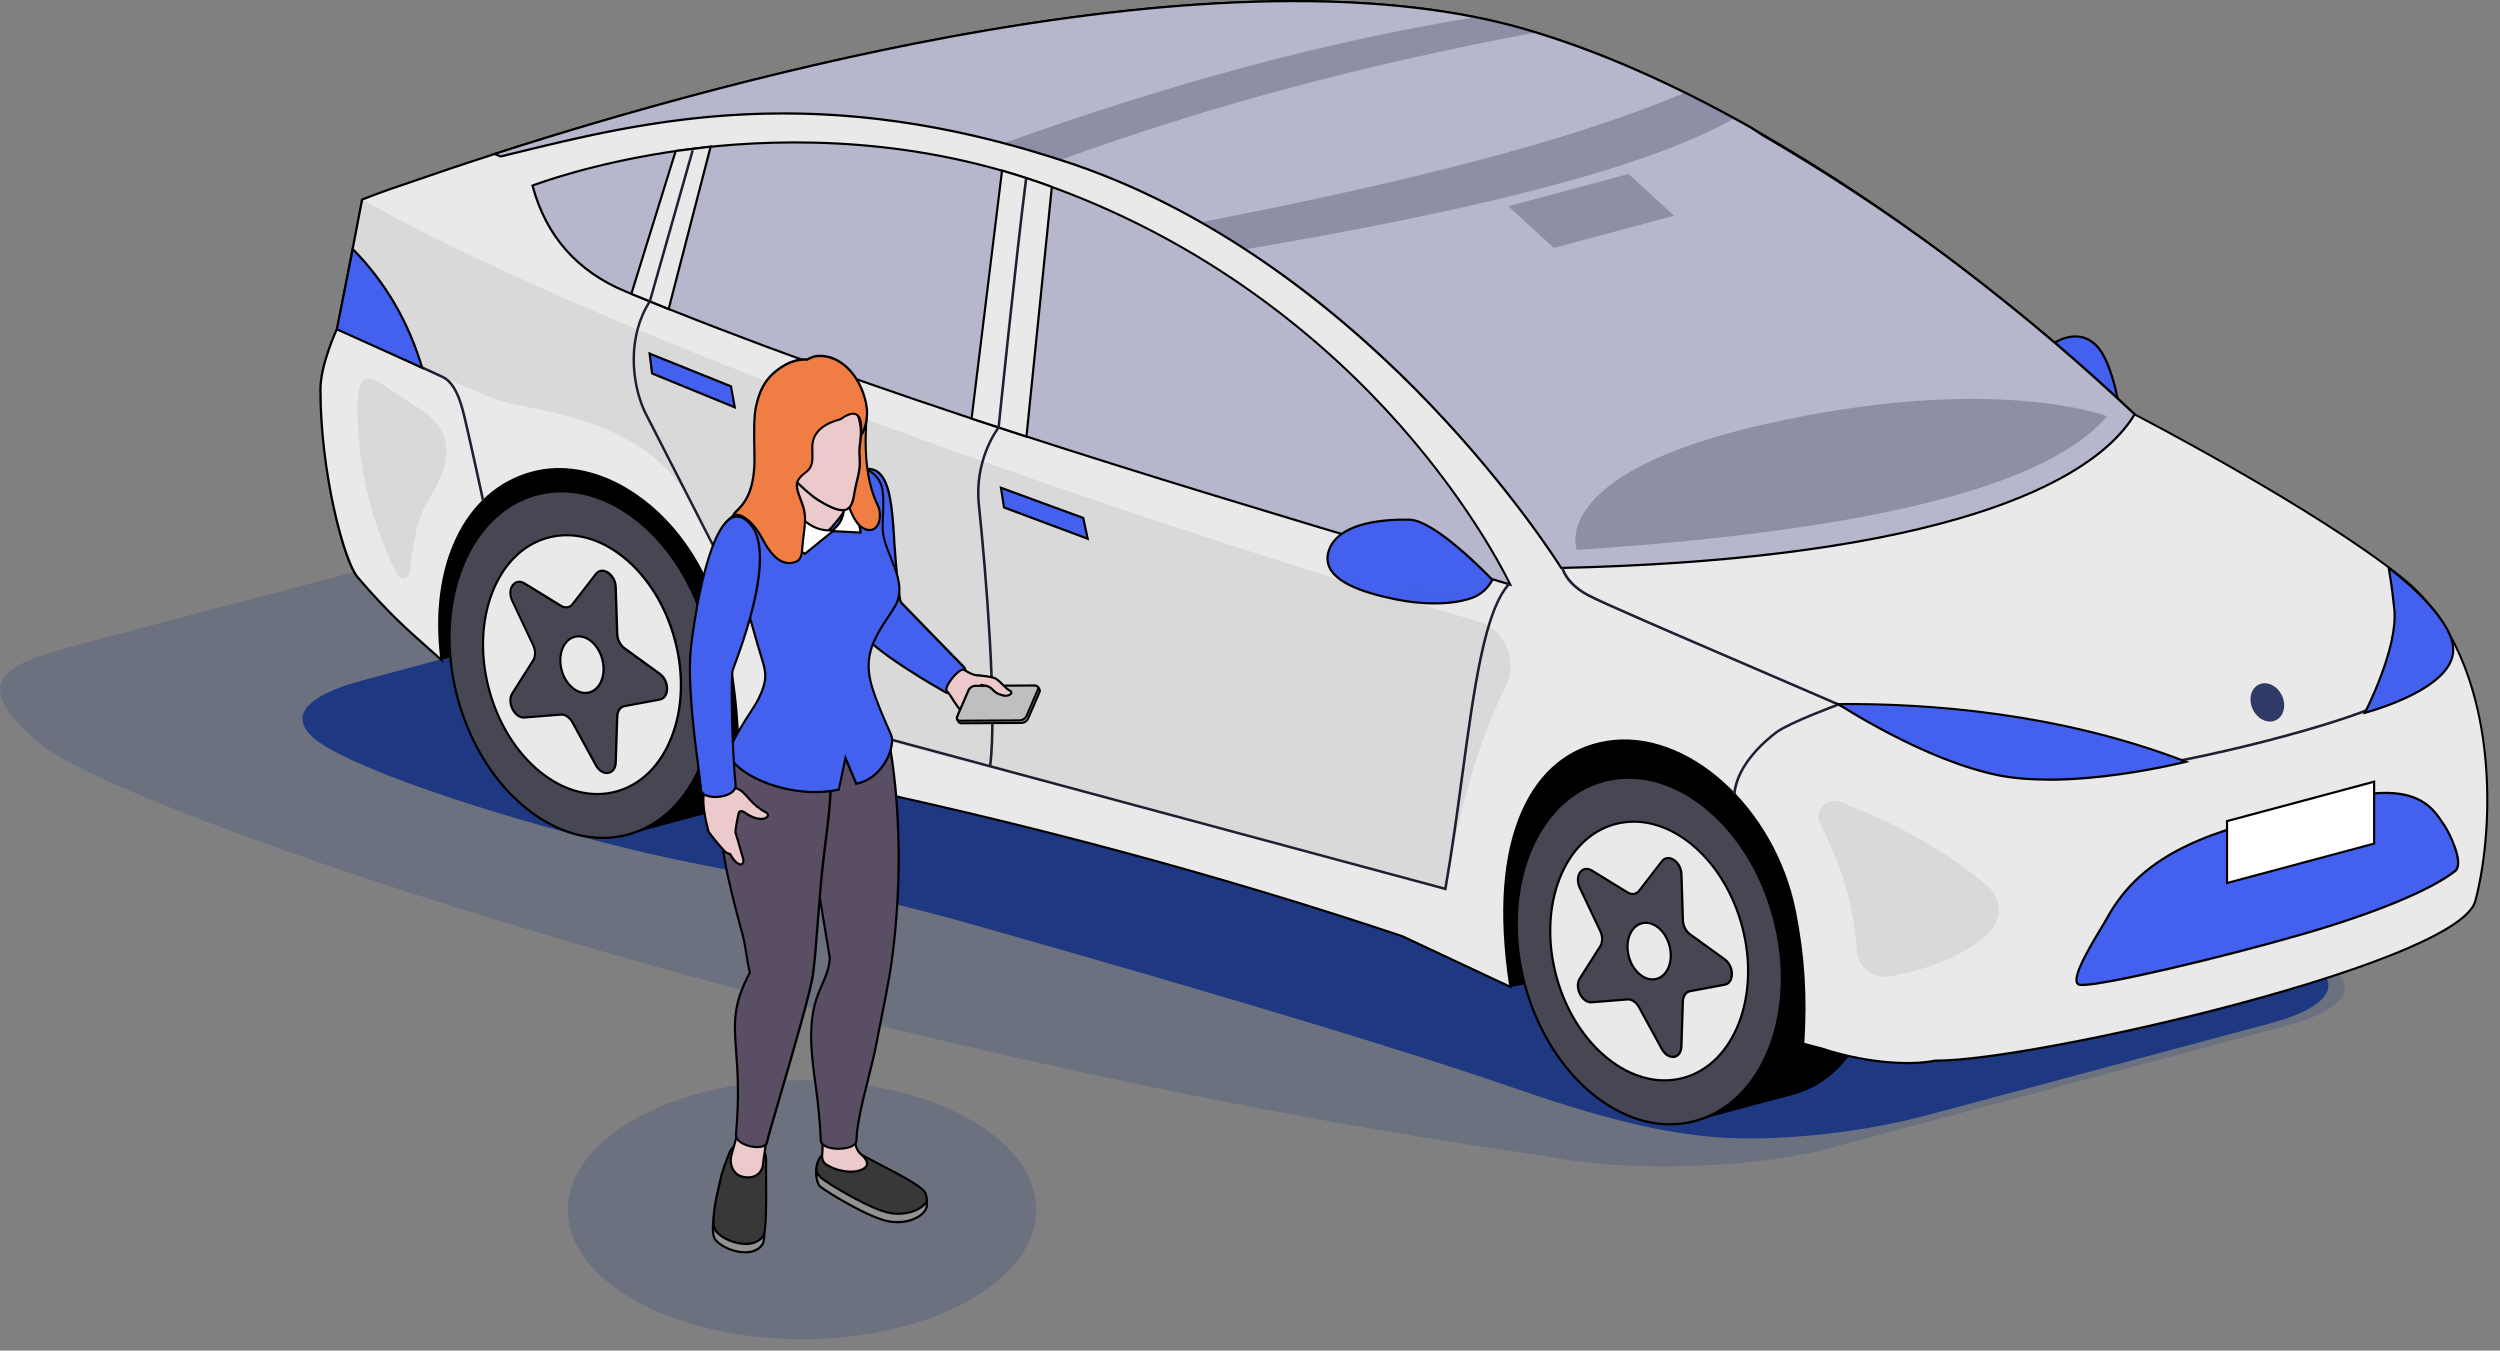
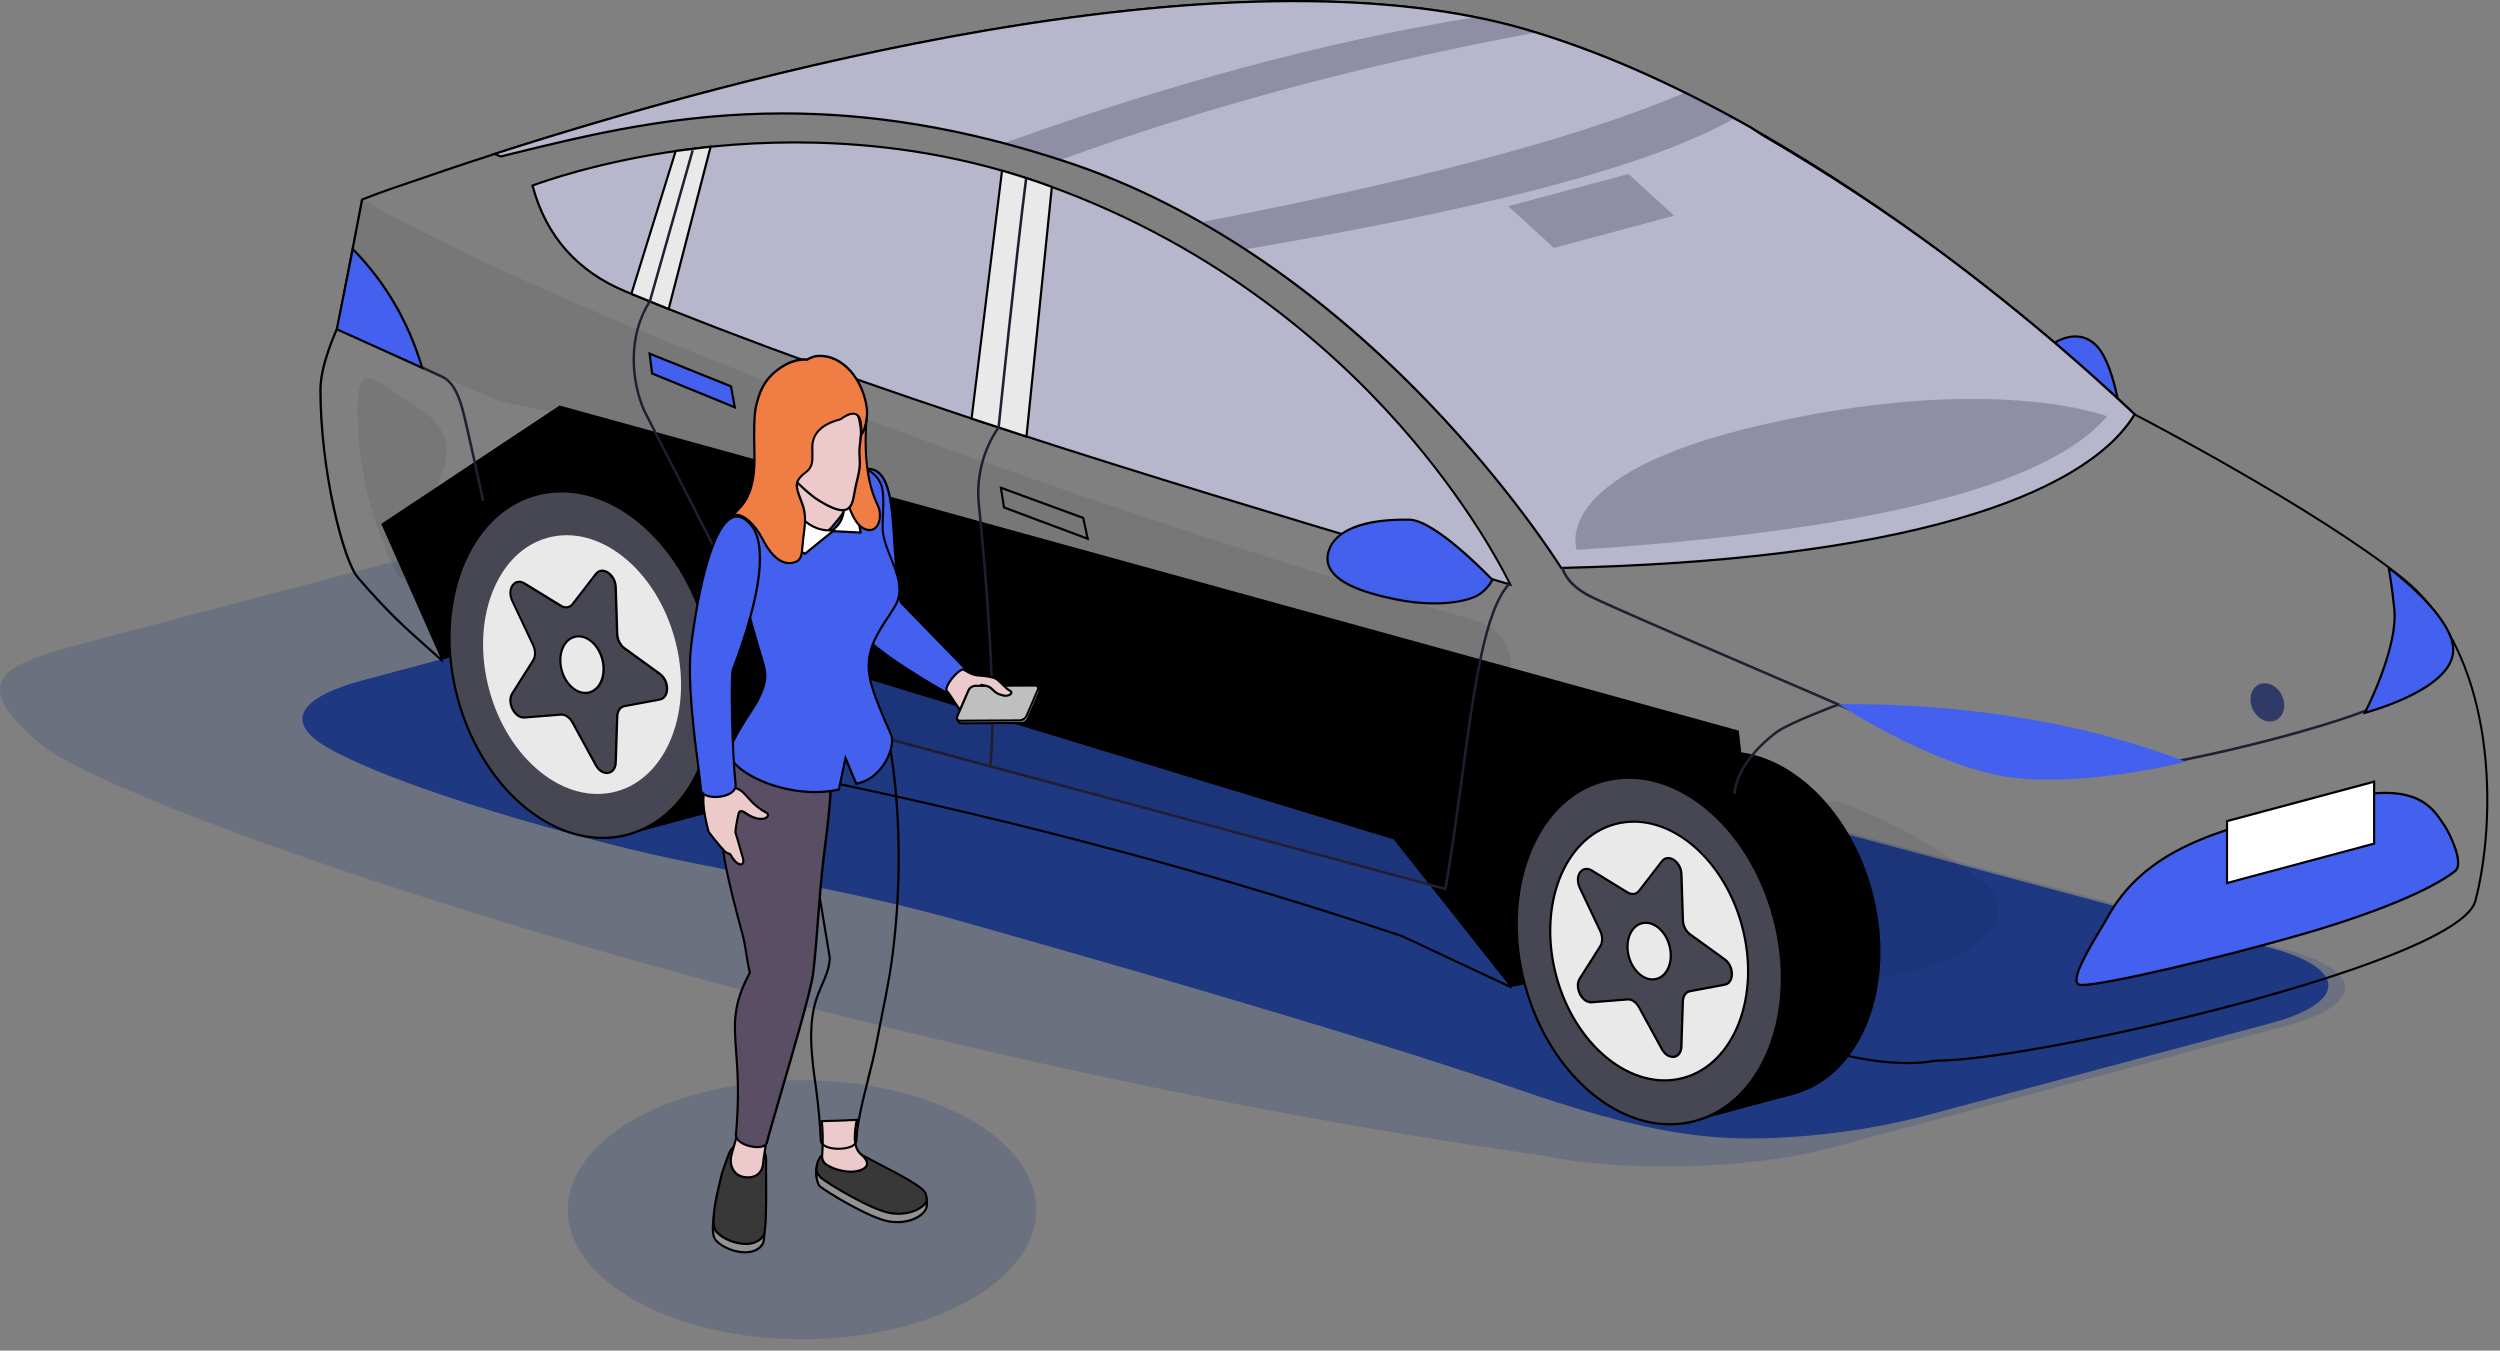
<svg xmlns="http://www.w3.org/2000/svg" width="174" height="94" viewBox="0 0 174 94" fill="none">
  <rect x="0" y="0" width="174" height="94" fill="#808080" stroke="none" />
  <g clip-path="url(#clip0_1625_34884)">
    <g style="mix-blend-mode:multiply" opacity="0.2">
      <path d="M55.821 93.21C64.825 93.21 72.123 89.175 72.123 84.197C72.123 79.219 64.825 75.184 55.821 75.184C46.818 75.184 39.52 79.219 39.52 84.197C39.52 89.175 46.818 93.21 55.821 93.21Z" fill="#1E3882" />
    </g>
    <g style="mix-blend-mode:multiply" opacity="0.2">
      <path d="M33.066 37.594C38.465 36.144 47.304 36.144 52.707 37.594L159.169 66.12C164.567 67.564 164.567 69.936 159.169 71.381L127.281 79.926C121.882 81.376 112.983 81.609 107.516 80.449C57.505 73.371 8.347 56.46 2.77 51.753C-2.891 46.978 1.031 46.052 6.43 44.607L33.066 37.594Z" fill="#1E3882" />
    </g>
    <path d="M47.083 41.502C52.481 40.057 61.32 40.057 66.724 41.502L158.007 65.964C163.406 67.408 163.406 69.78 158.007 71.225L134.146 77.61C128.747 79.059 122.991 79.389 119.854 79.178C116.716 78.967 112.822 78.307 105.616 75.807C94.479 71.945 74.884 66.381 66.916 64.129C57.678 61.514 50.115 60.744 42.335 58.725C29.726 55.455 24.029 52.896 22.295 51.721C20.561 50.552 19.91 48.781 25.309 47.332L47.074 41.497L47.083 41.502Z" fill="#1E3882" />
    <path d="M142.656 24.085L147.399 27.787C147.399 27.787 146.908 25.09 145.945 24.085C144.486 22.567 142.661 24.085 142.661 24.085H142.656Z" fill="#4361EE" />
    <path d="M147.508 27.97L142.531 24.085L142.605 24.026C142.605 24.026 144.504 22.48 145.994 24.03C146.967 25.044 147.448 27.658 147.471 27.773L147.508 27.97ZM142.779 24.085L147.279 27.599C147.141 26.956 146.669 24.957 145.884 24.14C145.302 23.535 144.595 23.351 143.774 23.59C143.306 23.727 142.93 23.975 142.779 24.09V24.085Z" fill="black" />
    <path d="M56.042 42.094C57.794 48.63 55.336 54.965 50.552 56.249C45.767 57.529 40.47 53.272 38.718 46.736C36.965 40.2 39.424 33.865 44.208 32.581C48.992 31.301 54.29 35.558 56.042 42.094Z" fill="black" />
    <path d="M44.215 32.585L37.152 34.477L43.494 58.146L50.557 56.253L44.215 32.585Z" fill="black" />
    <path d="M130.316 62.032C132.068 68.569 129.609 74.903 124.825 76.188C120.041 77.467 114.743 73.211 112.991 66.674C111.239 60.138 113.697 53.803 118.481 52.519C123.266 51.239 128.563 55.496 130.316 62.032Z" fill="black" />
    <path d="M118.484 52.516L111.422 54.408L117.764 78.076L124.826 76.184L118.484 52.516Z" fill="black" />
    <path d="M30.728 45.937L43.153 42.011L96.994 58.418L105.118 68.684L122.754 65.817L121.016 50.85L38.947 28.223L26.535 36.461L30.728 45.937Z" fill="black" />
-     <path d="M23.487 22.81L25.198 13.884C25.198 13.884 26.386 13.393 28.487 12.701C40.45 8.527 82.19 -4.899 106.138 2.032C127.477 8.206 148.572 28.837 148.572 28.837C148.572 28.837 161.062 35.286 167.24 40.249C173.864 45.57 173.786 57.079 172.277 62.707C171.107 67.06 141.467 73.867 134.687 73.812C132.742 74.215 129.541 73.894 126.839 72.986L125.495 72.633C125.688 69.587 125.559 66.679 124.908 63.395C123.399 55.831 117.069 50.763 111.84 51.62C106.859 52.437 103.473 57.909 105.125 68.679L97.598 65.147C85.181 60.987 71.719 57.308 56.921 54.249L51.412 53.597C51.412 50.235 51.178 47.277 50.261 43.575C48.408 36.103 42.156 31.516 37.074 32.878C32.281 34.163 29.914 39.529 30.735 45.937C29.079 44.419 27.542 43.272 24.896 40.172C23.937 39.052 22.304 32.878 22.309 27.104C22.309 25.305 23.497 22.815 23.497 22.815L23.487 22.81Z" fill="#E9E9EA" />
    <path d="M132.757 74.064C130.932 74.064 128.725 73.706 126.813 73.064L125.409 72.697V72.633C125.62 69.349 125.441 66.505 124.827 63.418C124.116 59.858 122.304 56.661 119.712 54.414C117.249 52.276 114.378 51.285 111.846 51.703C109.263 52.125 107.263 53.772 106.057 56.455C104.722 59.432 104.424 63.656 105.195 68.674L105.218 68.817L97.558 65.225C84.705 60.923 71.022 57.253 56.9 54.331L51.331 53.671V53.602C51.331 49.795 50.996 46.896 50.18 43.598C49.161 39.502 46.666 35.938 43.497 34.071C41.368 32.814 39.089 32.42 37.084 32.956C32.488 34.186 29.965 39.401 30.8 45.928L30.828 46.135L30.672 45.992C30.309 45.662 29.961 45.355 29.594 45.029C28.268 43.859 26.901 42.648 24.828 40.222C23.796 39.016 22.218 32.658 22.223 27.104C22.223 25.36 23.337 22.957 23.415 22.792L25.131 13.834L25.167 13.82C25.167 13.82 26.383 13.32 28.461 12.636C40.644 8.384 82.251 -4.954 106.158 1.967C117.194 5.16 128.152 12.283 135.399 17.7C143.11 23.457 148.371 28.553 148.614 28.787C149.036 29.007 161.246 35.351 167.287 40.204C171.003 43.185 172.379 47.919 172.883 51.364C173.539 55.845 173.039 60.179 172.351 62.739C171.622 65.459 160.398 68.725 155.605 70C147.353 72.197 138.243 73.903 134.766 73.903C134.743 73.903 134.716 73.903 134.693 73.903C134.133 74.018 133.473 74.073 132.757 74.073V74.064ZM125.574 72.578L126.859 72.917C129.51 73.807 132.721 74.147 134.675 73.743H134.693C134.72 73.743 134.748 73.743 134.776 73.743C138.243 73.743 147.334 72.041 155.572 69.844C165.645 67.161 171.709 64.555 172.209 62.693C172.893 60.147 173.392 55.84 172.741 51.377C172.241 47.96 170.874 43.263 167.2 40.314C161.095 35.41 148.669 28.975 148.545 28.911L148.527 28.897C148.477 28.846 143.165 23.672 135.317 17.815C128.079 12.407 117.134 5.297 106.126 2.11C82.265 -4.798 40.694 8.531 28.52 12.779C26.649 13.393 25.493 13.857 25.273 13.944L23.562 22.847C23.548 22.87 22.383 25.342 22.383 27.104C22.383 32.984 24.048 39.066 24.952 40.126C27.016 42.543 28.383 43.749 29.704 44.919C30.02 45.199 30.323 45.465 30.63 45.745C30.264 42.621 30.64 39.759 31.727 37.461C32.869 35.048 34.708 33.438 37.052 32.814C39.098 32.264 41.419 32.667 43.584 33.943C46.831 35.86 49.294 39.364 50.336 43.566C51.152 46.855 51.487 49.749 51.492 53.538L56.932 54.184C71.068 57.111 84.756 60.776 97.622 65.088L105.03 68.56C104.273 63.51 104.576 59.418 105.929 56.4C107.153 53.666 109.194 51.992 111.832 51.561C117.405 50.648 123.551 56.175 124.992 63.395C125.606 66.477 125.79 69.317 125.583 72.587L125.574 72.578Z" fill="black" />
    <path d="M74.608 11.393C56.596 5.307 44.413 8.545 34.849 10.889L34.418 10.715C50.807 5.43 85.245 -4.014 106.138 2.032C111.505 3.587 116.858 6.054 121.867 8.88C122.137 9.054 122.408 9.228 122.683 9.407C127.247 12.068 131.375 14.806 135.164 17.604C138.366 19.989 141.141 22.251 143.324 24.113C145.09 25.627 146.783 27.154 148.425 28.695C148.521 28.787 148.572 28.837 148.572 28.837C145.159 34.493 132.568 38.979 108.657 39.529C108.657 39.529 95.653 18.508 74.604 11.398L74.608 11.393Z" fill="#B6B6CC" />
    <path d="M108.617 39.607L108.594 39.571C108.562 39.52 105.278 34.25 99.466 28.181C94.104 22.581 85.435 15.141 74.582 11.471C57.01 5.531 45.102 8.453 35.539 10.802L34.846 10.972L34.199 10.705L34.401 10.641C42.694 7.967 55.358 4.307 68.582 2.05C84.398 -0.652 97.044 -0.684 106.167 1.958C111.066 3.376 116.364 5.683 121.91 8.811C122.185 8.99 122.455 9.164 122.726 9.343C127.111 11.898 131.198 14.581 135.212 17.544C137.982 19.604 140.73 21.797 143.376 24.058C145.06 25.503 146.775 27.044 148.481 28.64L148.624 28.778L148.683 28.819L148.637 28.879C146.853 31.837 142.592 34.36 136.322 36.172C129.345 38.19 120.038 39.346 108.658 39.607H108.612H108.617ZM54.528 7.816C60.331 7.816 66.94 8.724 74.633 11.32C80.641 13.352 89.847 17.907 99.581 28.076C105.145 33.888 108.397 38.965 108.699 39.451C120.047 39.185 129.327 38.034 136.28 36.025C142.477 34.236 146.688 31.755 148.472 28.851L148.371 28.755C146.67 27.163 144.954 25.622 143.271 24.177C140.624 21.92 137.881 19.728 135.115 17.668C131.106 14.71 127.024 12.031 122.639 9.476C122.364 9.297 122.093 9.118 121.822 8.944C116.291 5.82 111.007 3.522 106.117 2.105C97.017 -0.528 84.394 -0.496 68.601 2.201C55.492 4.44 42.933 8.059 34.64 10.724L34.851 10.811L35.497 10.65C40.896 9.325 47.042 7.816 54.524 7.816H54.528Z" fill="black" />
    <path d="M105.118 40.69C83.922 34.309 62.653 28.2 43.548 20.287C39.544 18.631 37.806 15.728 37.062 12.912C37.062 12.912 53.571 6.444 71.652 12.462C95.802 20.503 105.113 40.69 105.113 40.69H105.118Z" fill="#B6B6CC" />
    <path d="M105.258 40.814L105.093 40.763C102.864 40.094 100.63 39.424 98.401 38.754C79.824 33.19 60.619 27.438 43.519 20.361C40.115 18.953 37.918 16.453 36.987 12.935L36.969 12.87L37.033 12.848C37.074 12.829 41.244 11.219 47.564 10.361C53.399 9.572 62.32 9.283 71.673 12.398C84.163 16.558 92.608 24.021 97.493 29.548C102.786 35.539 105.157 40.612 105.18 40.667L105.254 40.823L105.258 40.814ZM37.157 12.962C38.083 16.398 40.244 18.838 43.578 20.219C60.669 27.296 79.874 33.048 98.447 38.607C100.621 39.259 102.8 39.91 104.974 40.566C104.533 39.667 102.144 35.025 97.382 29.64C92.511 24.127 84.09 16.687 71.632 12.54C62.307 9.435 53.413 9.724 47.596 10.508C41.716 11.302 37.707 12.756 37.157 12.962Z" fill="black" />
    <path d="M49.171 43.938C50.923 50.474 48.465 56.808 43.681 58.093C38.896 59.373 33.599 55.116 31.846 48.58C30.094 42.043 32.553 35.709 37.337 34.424C42.121 33.145 47.419 37.401 49.171 43.938Z" fill="#474754" />
    <path d="M41.951 58.395C37.653 58.395 33.323 54.377 31.773 48.598C30.011 42.034 32.502 35.64 37.318 34.351C39.657 33.722 42.185 34.378 44.442 36.19C46.689 37.997 48.395 40.74 49.249 43.919C50.102 47.098 49.996 50.327 48.951 53.015C47.905 55.712 46.042 57.542 43.703 58.17C43.125 58.326 42.543 58.4 41.956 58.4L41.951 58.395ZM39.084 34.273C38.502 34.273 37.924 34.346 37.359 34.498C32.626 35.768 30.186 42.075 31.924 48.556C33.456 54.267 37.722 58.239 41.951 58.239C42.524 58.239 43.098 58.166 43.662 58.014C45.951 57.4 47.776 55.602 48.808 52.955C49.84 50.295 49.941 47.102 49.102 43.956C48.258 40.809 46.57 38.094 44.35 36.309C42.68 34.97 40.864 34.273 39.089 34.273H39.084Z" fill="black" />
    <path d="M42.879 55.09C46.451 54.133 48.288 49.402 46.98 44.522C45.673 39.643 41.717 36.464 38.144 37.421C34.572 38.378 32.736 43.11 34.043 47.989C35.35 52.868 39.306 56.047 42.879 55.09Z" fill="#E9E9EA" />
-     <path d="M41.571 55.341C40.218 55.341 38.828 54.813 37.562 53.79C35.878 52.437 34.603 50.387 33.965 48.011C32.649 43.098 34.511 38.314 38.121 37.351C39.873 36.883 41.768 37.369 43.456 38.727C45.135 40.08 46.414 42.131 47.052 44.507C47.69 46.883 47.611 49.3 46.827 51.309C46.043 53.327 44.648 54.699 42.896 55.166C42.46 55.281 42.02 55.341 41.575 55.341H41.571ZM39.442 37.328C39.011 37.328 38.58 37.383 38.158 37.498C34.635 38.443 32.819 43.14 34.112 47.97C34.741 50.314 35.998 52.336 37.653 53.671C39.3 54.997 41.149 55.478 42.85 55.02C44.552 54.566 45.914 53.226 46.676 51.254C47.446 49.272 47.52 46.892 46.891 44.548C46.263 42.204 45.006 40.181 43.35 38.846C42.107 37.846 40.754 37.328 39.433 37.328H39.442Z" fill="black" />
    <path d="M37.103 45.96L35.649 48.258C35.25 48.887 35.809 49.987 36.502 49.932L39.025 49.735C39.328 49.712 39.649 49.928 39.841 50.281L41.465 53.253C41.91 54.07 42.818 53.946 42.846 53.07L42.951 49.868C42.965 49.487 43.162 49.203 43.456 49.148L45.914 48.689C46.589 48.561 46.589 47.387 45.914 46.901L43.456 45.121C43.162 44.91 42.965 44.515 42.951 44.13L42.846 40.873C42.818 39.979 41.91 39.373 41.465 39.951L39.841 42.052C39.649 42.304 39.328 42.346 39.025 42.162L36.502 40.612C35.809 40.185 35.25 40.988 35.649 41.832L37.103 44.91C37.277 45.277 37.277 45.694 37.103 45.969V45.96Z" fill="#474754" />
    <path d="M42.232 53.877C41.916 53.877 41.604 53.661 41.402 53.29L39.778 50.317C39.6 49.987 39.306 49.79 39.035 49.813L36.513 50.014C36.191 50.042 35.87 49.84 35.655 49.482C35.444 49.134 35.343 48.606 35.591 48.221L37.045 45.923C37.205 45.671 37.205 45.285 37.045 44.937L35.591 41.859C35.361 41.377 35.416 40.85 35.724 40.575C35.948 40.373 36.256 40.364 36.554 40.543L39.077 42.093C39.343 42.258 39.623 42.221 39.792 42.001L41.416 39.901C41.595 39.671 41.856 39.589 42.136 39.68C42.517 39.804 42.916 40.249 42.934 40.868L43.04 44.125C43.053 44.492 43.237 44.859 43.512 45.056L45.971 46.836C46.429 47.166 46.576 47.767 46.48 48.184C46.411 48.501 46.214 48.707 45.939 48.762L43.48 49.221C43.223 49.272 43.049 49.524 43.04 49.868L42.934 53.069C42.92 53.478 42.714 53.78 42.398 53.858C42.347 53.872 42.292 53.877 42.242 53.877H42.232ZM39.072 49.657C39.389 49.657 39.714 49.882 39.911 50.244L41.535 53.216C41.737 53.588 42.058 53.78 42.352 53.712C42.604 53.652 42.76 53.413 42.769 53.069L42.875 49.868C42.888 49.446 43.113 49.134 43.443 49.074L45.902 48.615C46.191 48.56 46.287 48.304 46.319 48.157C46.402 47.794 46.269 47.253 45.87 46.964L43.411 45.184C43.099 44.96 42.888 44.547 42.875 44.134L42.769 40.877C42.751 40.341 42.402 39.937 42.077 39.832C41.861 39.763 41.664 39.822 41.526 39.997L39.902 42.098C39.687 42.377 39.315 42.428 38.985 42.226L36.462 40.676C36.224 40.529 35.99 40.533 35.815 40.689C35.604 40.877 35.485 41.304 35.719 41.795L37.173 44.873C37.357 45.263 37.357 45.707 37.173 46.006L35.719 48.304C35.508 48.639 35.6 49.097 35.788 49.404C35.971 49.712 36.237 49.877 36.503 49.863L39.026 49.661C39.026 49.661 39.058 49.661 39.077 49.661L39.072 49.657Z" fill="black" />
    <path d="M41.922 45.878C42.206 46.946 41.807 47.978 41.023 48.189C40.243 48.4 39.376 47.703 39.092 46.634C38.807 45.566 39.206 44.534 39.991 44.323C40.77 44.112 41.637 44.809 41.922 45.878Z" fill="#E9E9EA" />
    <path d="M40.741 48.304C40.429 48.304 40.117 48.184 39.828 47.95C39.452 47.648 39.163 47.189 39.021 46.657C38.723 45.551 39.149 44.474 39.97 44.254C40.791 44.033 41.7 44.753 41.998 45.864C42.14 46.395 42.122 46.937 41.947 47.391C41.768 47.85 41.447 48.161 41.048 48.272C40.947 48.299 40.846 48.313 40.741 48.313V48.304ZM40.273 44.364C40.186 44.364 40.094 44.373 40.007 44.4C39.269 44.597 38.888 45.593 39.163 46.616C39.296 47.116 39.567 47.547 39.915 47.831C40.259 48.111 40.645 48.212 40.998 48.116C41.351 48.019 41.635 47.739 41.796 47.327C41.961 46.905 41.975 46.395 41.842 45.896C41.599 44.992 40.929 44.364 40.269 44.364H40.273Z" fill="black" />
    <path d="M123.444 63.872C125.197 70.409 122.738 76.743 117.954 78.027C113.17 79.307 107.872 75.05 106.12 68.514C104.368 61.978 106.826 55.643 111.61 54.359C116.394 53.079 121.692 57.336 123.444 63.872Z" fill="#474754" />
    <path d="M116.228 78.33C111.93 78.33 107.6 74.312 106.05 68.532C104.289 61.968 106.779 55.574 111.596 54.285C113.935 53.661 116.462 54.313 118.719 56.125C120.967 57.932 122.673 60.675 123.526 63.853C124.379 67.032 124.274 70.261 123.228 72.949C122.182 75.646 120.32 77.477 117.981 78.105C117.403 78.261 116.82 78.334 116.233 78.334L116.228 78.33ZM113.362 54.207C112.779 54.207 112.201 54.281 111.637 54.432C106.903 55.703 104.463 62.01 106.201 68.491C107.733 74.201 111.999 78.174 116.228 78.174C116.802 78.174 117.375 78.1 117.939 77.949C120.228 77.334 122.054 75.536 123.086 72.89C124.118 70.229 124.219 67.037 123.379 63.89C122.535 60.744 120.847 58.028 118.627 56.244C116.958 54.904 115.141 54.207 113.366 54.207H113.362Z" fill="black" />
    <path d="M121.247 64.463C122.554 69.344 120.72 74.073 117.146 75.031C113.573 75.99 109.619 72.807 108.312 67.931C107.005 63.05 108.84 58.322 112.413 57.363C115.986 56.404 119.94 59.587 121.247 64.463Z" fill="#E9E9EA" />
    <path d="M115.858 75.275C112.638 75.275 109.399 72.27 108.239 67.945C106.923 63.032 108.785 58.248 112.395 57.285C116 56.322 120.004 59.528 121.321 64.441C122.637 69.353 120.775 74.137 117.165 75.101C116.734 75.215 116.294 75.27 115.853 75.27L115.858 75.275ZM113.707 57.267C113.28 57.267 112.853 57.322 112.436 57.432C108.913 58.377 107.097 63.074 108.39 67.904C109.684 72.734 113.606 75.899 117.128 74.949C120.651 74.004 122.467 69.307 121.174 64.477C120.032 60.221 116.858 57.262 113.707 57.262V57.267Z" fill="black" />
    <path d="M111.379 65.849L109.948 68.105C109.553 68.725 110.108 69.807 110.787 69.752L113.269 69.555C113.562 69.532 113.884 69.743 114.072 70.091L115.668 73.013C116.104 73.816 116.998 73.697 117.026 72.834L117.126 69.688C117.14 69.312 117.333 69.032 117.622 68.977L120.039 68.523C120.7 68.399 120.7 67.243 120.039 66.766L117.622 65.018C117.333 64.812 117.136 64.427 117.126 64.041L117.026 60.84C116.998 59.964 116.108 59.367 115.668 59.931L114.072 61.996C113.884 62.243 113.562 62.285 113.269 62.101L110.787 60.578C110.108 60.161 109.558 60.945 109.948 61.775L111.379 64.798C111.549 65.16 111.549 65.569 111.379 65.839V65.849Z" fill="#474754" />
    <path d="M116.416 73.633C116.104 73.633 115.797 73.417 115.599 73.055L114.003 70.133C113.829 69.812 113.54 69.615 113.274 69.638L110.792 69.835C110.476 69.862 110.159 69.665 109.948 69.312C109.742 68.968 109.641 68.454 109.884 68.069L111.315 65.812C111.471 65.564 111.471 65.184 111.315 64.844L109.884 61.822C109.659 61.345 109.714 60.826 110.017 60.556C110.237 60.358 110.545 60.349 110.834 60.523L113.315 62.046C113.577 62.207 113.852 62.17 114.017 61.959L115.613 59.895C115.787 59.67 116.049 59.592 116.324 59.679C116.7 59.799 117.09 60.239 117.108 60.849L117.209 64.051C117.219 64.409 117.402 64.771 117.673 64.964L120.09 66.711C120.539 67.037 120.686 67.629 120.59 68.041C120.521 68.353 120.328 68.56 120.058 68.61L117.641 69.064C117.388 69.11 117.219 69.362 117.205 69.702L117.104 72.849C117.09 73.252 116.888 73.55 116.576 73.624C116.526 73.637 116.476 73.642 116.42 73.642L116.416 73.633ZM113.311 69.482C113.622 69.482 113.939 69.702 114.136 70.06L115.732 72.981C115.93 73.344 116.246 73.537 116.535 73.468C116.783 73.408 116.934 73.174 116.943 72.835L117.044 69.688C117.058 69.275 117.278 68.968 117.604 68.908L120.021 68.454C120.301 68.399 120.397 68.151 120.434 68.005C120.512 67.651 120.384 67.12 119.994 66.835L117.576 65.088C117.269 64.863 117.063 64.459 117.049 64.051L116.948 60.849C116.93 60.322 116.586 59.927 116.269 59.822C116.054 59.753 115.865 59.812 115.728 59.987L114.132 62.051C113.921 62.326 113.554 62.377 113.228 62.175L110.746 60.652C110.513 60.51 110.283 60.514 110.114 60.666C109.907 60.849 109.788 61.271 110.017 61.753L111.448 64.776C111.632 65.161 111.627 65.597 111.448 65.89L110.017 68.147C109.811 68.473 109.903 68.927 110.081 69.229C110.265 69.532 110.526 69.697 110.783 69.679L113.265 69.482C113.265 69.482 113.297 69.482 113.315 69.482H113.311Z" fill="black" />
    <path d="M116.199 65.817C116.483 66.886 116.084 67.918 115.3 68.129C114.52 68.34 113.653 67.643 113.369 66.574C113.085 65.505 113.484 64.473 114.268 64.262C115.048 64.051 115.915 64.749 116.199 65.817Z" fill="#E9E9EA" />
    <path d="M115.014 68.243C114.702 68.243 114.391 68.124 114.102 67.89C113.725 67.587 113.437 67.128 113.294 66.596C112.996 65.491 113.423 64.408 114.244 64.188C115.065 63.968 115.973 64.688 116.271 65.798C116.413 66.33 116.395 66.871 116.221 67.326C116.042 67.784 115.721 68.096 115.322 68.206C115.221 68.234 115.12 68.247 115.014 68.247V68.243ZM114.547 64.303C114.459 64.303 114.368 64.312 114.285 64.339C113.547 64.537 113.166 65.532 113.441 66.555C113.574 67.055 113.845 67.486 114.193 67.77C114.537 68.05 114.923 68.151 115.276 68.055C115.629 67.958 115.913 67.679 116.074 67.266C116.239 66.844 116.253 66.335 116.12 65.835C115.877 64.931 115.207 64.303 114.547 64.303Z" fill="black" />
    <g opacity="0.25">
      <path d="M69.867 9.967C71.151 10.334 72.179 10.618 73.803 11.132C84.128 7.371 95.187 4.435 106.915 2.261L102.695 1.192C91.852 2.944 80.967 5.99 69.867 9.962V9.967Z" fill="#171D33" />
    </g>
    <g opacity="0.25">
      <path d="M117.268 6.444L120.708 8.238C114.272 11.893 101.663 14.802 86.733 17.343C85.866 16.76 84.834 16.155 83.637 15.457C97.439 12.783 109.254 9.861 117.263 6.449L117.268 6.444Z" fill="#171D33" />
    </g>
    <g opacity="0.25">
      <path d="M146.654 28.975C142.214 34.167 128.926 37.007 109.744 38.273C109.744 38.273 107.652 32.993 122.683 29.558C138.71 25.893 146.659 28.975 146.659 28.975H146.654Z" fill="#171D33" />
    </g>
    <path d="M73.216 13.008L71.445 30.387L67.629 29.135L69.748 11.87C70.876 12.2 72.023 12.567 73.216 13.003V13.008Z" fill="#E9E9EA" />
    <path d="M71.507 30.489L67.539 29.191L69.677 11.774L69.764 11.802C71.053 12.178 72.153 12.54 73.236 12.94L73.291 12.958L71.507 30.494V30.489ZM67.709 29.081L71.374 30.282L73.126 13.059C72.089 12.678 71.03 12.334 69.805 11.972L67.704 29.085L67.709 29.081Z" fill="black" />
    <path d="M46.541 21.507L43.945 20.452L47.032 10.508L49.463 10.205L46.541 21.507Z" fill="#E9E9EA" />
    <path d="M46.591 21.613L43.848 20.498L46.971 10.439L49.563 10.118L46.591 21.613ZM44.036 20.407L46.485 21.402L49.356 10.297L47.086 10.577L44.036 20.407Z" fill="black" />
    <path d="M68.999 53.345L68.82 53.322C69.325 49.565 68.531 39.791 68.04 35.149C67.719 32.089 69.242 29.961 69.416 29.722C69.481 29.108 70.641 17.792 71.329 12.416L71.508 12.439C70.802 17.934 69.605 29.644 69.591 29.764V29.791L69.572 29.809C69.554 29.832 67.885 31.97 68.219 35.126C68.71 39.777 69.504 49.57 68.999 53.34V53.345Z" fill="#231F32" />
    <path d="M100.672 61.978L58.28 50.561C56.459 50.075 54.789 48.497 53.817 46.346L44.785 28.668C43.836 26.571 43.584 23.37 45.148 20.939L48.125 10.439L48.294 10.49L45.308 21.017L45.299 21.026C43.762 23.402 44.01 26.539 44.941 28.594L53.973 46.272C54.927 48.377 56.551 49.919 58.321 50.391L100.525 61.757C100.975 59.18 101.332 56.551 101.676 54.006C102.52 47.786 103.25 42.414 104.984 40.571L105.112 40.694C103.419 42.497 102.695 47.841 101.855 54.029C101.507 56.606 101.144 59.276 100.686 61.886L100.667 61.982L100.672 61.978Z" fill="#231F32" />
    <path d="M145.013 53.914C140.994 53.914 135.655 52.661 131.321 50.634C129.569 49.813 125.344 47.997 121.257 46.24C116.418 44.157 111.409 42.006 110.455 41.488C108.854 40.616 108.657 39.561 108.652 39.516L108.827 39.483C108.827 39.483 109.024 40.502 110.542 41.327C111.487 41.846 116.491 43.992 121.326 46.075C125.413 47.831 129.642 49.648 131.394 50.469C136.394 52.808 142.733 54.111 146.801 53.639C153.324 52.882 163.057 50.212 165.484 49.001C167.566 47.96 169.451 46.029 169.685 44.699C169.759 44.281 169.672 43.942 169.424 43.68L169.552 43.556C169.841 43.859 169.947 44.258 169.86 44.731C169.589 46.277 167.415 48.231 165.562 49.162C163.131 50.377 153.365 53.061 146.824 53.817C146.26 53.882 145.655 53.914 145.013 53.914Z" fill="#231F32" />
    <path d="M33.539 34.873C33.53 34.823 32.411 29.644 32.108 28.52C31.759 27.245 31.328 26.557 30.704 26.287C29.98 25.97 23.521 22.924 23.457 22.897L23.535 22.736C23.599 22.768 30.058 25.809 30.778 26.126C31.456 26.424 31.92 27.149 32.282 28.479C32.59 29.608 33.704 34.791 33.718 34.841L33.544 34.878L33.539 34.873Z" fill="#231F32" />
    <path d="M120.8 55.263L120.621 55.249C120.805 53.121 122.942 51.378 123.593 50.891C124.488 50.226 127.781 49.006 127.919 48.951L127.983 49.116C127.951 49.13 124.575 50.382 123.703 51.029C123.066 51.502 120.983 53.203 120.805 55.258L120.8 55.263Z" fill="#231F32" />
    <path d="M144.781 68.541C143.726 68.427 146.23 64.684 146.588 64.009C149.629 58.299 156.074 57.468 162.546 55.721C168.348 54.152 169.385 56.363 170.151 57.478C170.445 57.909 171.559 60.092 170.867 60.629C169.257 61.872 165.55 63.486 160.184 65.032C154.377 66.707 146.01 68.67 144.781 68.541Z" fill="#4361EE" />
    <path d="M144.918 68.629C144.863 68.629 144.813 68.629 144.772 68.624C144.643 68.611 144.547 68.546 144.492 68.441C144.217 67.881 145.212 66.147 146.171 64.565C146.331 64.303 146.455 64.093 146.519 63.978C149.157 59.024 154.363 57.717 159.872 56.336C160.739 56.116 161.638 55.891 162.527 55.653C168.045 54.162 169.316 56.084 170.077 57.235C170.123 57.309 170.169 57.377 170.215 57.441C170.417 57.735 171.701 60.088 170.917 60.698C169.174 62.047 165.27 63.657 160.206 65.115C154.638 66.721 146.579 68.633 144.923 68.633L144.918 68.629ZM166.023 55.263C165.114 55.263 163.982 55.419 162.569 55.799C161.679 56.038 160.78 56.267 159.913 56.483C154.436 57.859 149.267 59.152 146.657 64.051C146.593 64.17 146.469 64.377 146.308 64.643C145.68 65.68 144.373 67.835 144.634 68.367C144.662 68.427 144.712 68.459 144.79 68.468C144.827 68.468 144.873 68.473 144.923 68.473C146.524 68.473 154.647 66.551 160.161 64.964C165.206 63.51 169.091 61.909 170.816 60.57C171.426 60.097 170.417 58.006 170.082 57.524C170.036 57.46 169.99 57.391 169.944 57.318C169.399 56.492 168.587 55.263 166.018 55.263H166.023Z" fill="black" />
    <path d="M164.594 49.616C164.594 49.616 166.915 45.162 166.649 42.419C166.479 40.685 166.259 39.529 166.259 39.529C166.259 39.529 171.194 43.162 170.717 45.593C170.213 48.162 164.598 49.616 164.598 49.616H164.594Z" fill="#4361EE" />
    <path d="M164.446 49.731L164.524 49.579C164.547 49.533 166.831 45.116 166.57 42.424C166.4 40.717 166.18 39.552 166.18 39.543L166.143 39.35L166.299 39.465C166.299 39.465 167.551 40.392 168.716 41.593C170.294 43.222 170.991 44.57 170.785 45.607C170.569 46.699 169.464 47.717 167.492 48.634C166.033 49.313 164.62 49.685 164.607 49.685L164.441 49.726L164.446 49.731ZM166.363 39.708C166.432 40.107 166.593 41.103 166.721 42.41C166.96 44.855 165.143 48.68 164.74 49.492C165.671 49.226 170.198 47.822 170.638 45.575C171.056 43.46 167.198 40.346 166.363 39.704V39.708Z" fill="black" />
    <path d="M156.793 49.368C157.118 50.056 157.838 50.396 158.398 50.13C158.958 49.864 159.146 49.089 158.82 48.405C158.494 47.717 157.774 47.377 157.215 47.644C156.655 47.91 156.467 48.685 156.793 49.368Z" fill="#303A66" />
    <g opacity="0.07">
      <path d="M102.846 43.244C72.536 34.346 40.51 22.526 25.199 13.884L23.488 22.81C23.488 22.81 28.805 25.484 34.419 27.764C36.588 28.644 44.661 28.736 48.042 34.855C53.496 44.726 53.959 47.969 56.28 49.538C58.303 50.904 66.032 52.712 77.884 55.73C84.374 57.386 100.598 61.862 100.598 61.862C101.562 56.487 102.85 51.625 104.791 47.799C105.704 46.001 104.782 43.809 102.846 43.24V43.244Z" fill="black" />
    </g>
    <g opacity="0.07">
      <path d="M126.699 57.382C128.149 60.125 129.034 63.042 129.231 66.17C129.305 67.335 130.387 68.161 131.534 67.95C134.304 67.441 136.68 66.542 138.387 64.969C139.377 64.06 139.336 62.483 138.304 61.625C135.217 59.074 131.768 57.226 128.089 55.813C127.13 55.446 126.218 56.465 126.699 57.377V57.382Z" fill="black" />
    </g>
    <g opacity="0.07">
      <path d="M29.79 34.855C31.514 32.153 31.716 29.97 29.056 28.355C26.395 26.745 24.987 24.947 24.9 27.979C24.744 33.479 26.574 37.901 27.657 40.006C27.858 40.401 28.446 40.3 28.505 39.864C28.657 38.772 28.845 36.346 29.794 34.859L29.79 34.855Z" fill="black" />
    </g>
    <path d="M24.547 17.338C26.795 19.608 28.41 22.352 29.378 25.594L23.438 22.916L24.547 17.338Z" fill="#4361EE" />
    <path d="M29.502 25.736L23.355 22.961L24.507 17.182L24.608 17.283C26.864 19.562 28.497 22.351 29.456 25.571L29.502 25.732V25.736ZM23.53 22.874L29.259 25.456C28.314 22.379 26.75 19.7 24.599 17.498L23.53 22.874Z" fill="black" />
    <path d="M127.949 49.006C134.096 48.951 143.338 49.616 152.15 53.019C152.15 53.019 144.338 55.01 139.109 53.964C133.88 52.919 127.954 49.006 127.954 49.006H127.949Z" fill="#4361EE" />
-     <path d="M142.603 54.34C141.392 54.34 140.185 54.258 139.089 54.038C133.906 53.001 127.966 49.107 127.906 49.07L127.695 48.932H127.948C134.103 48.873 143.304 49.524 152.175 52.946L152.4 53.033L152.166 53.093C152.166 53.093 150.18 53.597 147.598 53.959C146.176 54.161 144.387 54.345 142.603 54.345V54.34ZM128.209 49.079C129.324 49.785 134.525 52.969 139.121 53.886C141.814 54.423 145.203 54.138 147.579 53.804C149.634 53.515 151.295 53.139 151.891 52.996C143.236 49.708 134.296 49.038 128.209 49.075V49.079Z" fill="black" />
    <g opacity="0.25">
      <path d="M116.517 15.013L108.151 17.256L104.977 14.352L113.343 12.109L116.517 15.013Z" fill="#171D33" />
    </g>
-     <path d="M75.393 36.048L69.664 33.947L69.88 35.319L75.705 37.497L75.393 36.048Z" fill="#4361EE" />
    <path d="M75.813 37.621L69.813 35.378L69.57 33.832L75.46 35.992L75.808 37.621H75.813ZM69.951 35.263L75.602 37.378L75.327 36.107L69.758 34.066L69.946 35.268L69.951 35.263Z" fill="black" />
    <path d="M50.871 26.888L45.211 24.613L45.381 25.994L51.142 28.352L50.871 26.888Z" fill="#4361EE" />
    <path d="M51.245 28.475L45.314 26.048L45.121 24.493L50.942 26.832L51.24 28.475H51.245ZM45.456 25.938L51.043 28.227L50.809 26.947L45.309 24.736L45.461 25.943L45.456 25.938Z" fill="black" />
    <path d="M103.87 40.351C103.87 40.351 99.939 36.2 98.095 36.163C96.659 36.136 93.316 36.269 92.54 38.167C91.765 40.066 94.105 41.089 97.077 41.699C100.049 42.309 102.081 41.846 102.801 41.456C103.521 41.066 103.866 40.351 103.866 40.351H103.87Z" fill="#4361EE" />
    <path d="M99.838 42.075C99.04 42.075 98.113 41.993 97.063 41.777C94.49 41.25 92.999 40.539 92.499 39.603C92.265 39.163 92.256 38.672 92.472 38.144C92.797 37.346 93.967 36.016 98.1 36.094C99.953 36.131 103.764 40.135 103.925 40.305L103.962 40.342L103.939 40.387C103.925 40.419 103.576 41.13 102.842 41.525C102.375 41.777 101.347 42.075 99.838 42.075ZM97.806 36.241C96.283 36.241 93.32 36.47 92.614 38.2C92.416 38.686 92.421 39.131 92.637 39.53C93.114 40.419 94.572 41.108 97.095 41.626C100.09 42.24 102.072 41.768 102.769 41.392C103.356 41.075 103.686 40.53 103.774 40.369C103.365 39.947 99.788 36.278 98.09 36.245C98.003 36.245 97.907 36.245 97.801 36.245L97.806 36.241Z" fill="black" />
    <mask id="mask0_1625_34884" style="mask-type:luminance" maskUnits="userSpaceOnUse" x="92" y="36" width="12" height="6">
      <mask id="mask1_1625_34884" style="mask-type:luminance" maskUnits="userSpaceOnUse" x="92" y="36" width="12" height="6">
        <path d="M103.87 40.351C103.87 40.351 99.939 36.2 98.095 36.163C96.659 36.136 93.316 36.269 92.54 38.167C91.765 40.066 94.105 41.089 97.077 41.699C100.049 42.309 102.081 41.846 102.801 41.456C103.521 41.066 103.866 40.351 103.866 40.351H103.87Z" fill="white" />
      </mask>
      <g mask="url(#mask1_1625_34884)">
        <path d="M99.838 42.075C99.04 42.075 98.113 41.993 97.063 41.777C94.49 41.25 92.999 40.539 92.499 39.603C92.265 39.163 92.256 38.672 92.472 38.145C92.797 37.346 93.967 36.016 98.1 36.094C99.953 36.131 103.764 40.135 103.925 40.305L103.962 40.342L103.939 40.388C103.925 40.42 103.576 41.131 102.842 41.525C102.375 41.777 101.347 42.075 99.838 42.075ZM97.806 36.241C96.283 36.241 93.32 36.47 92.614 38.2C92.416 38.686 92.421 39.131 92.637 39.53C93.114 40.42 94.572 41.108 97.095 41.626C100.09 42.241 102.072 41.768 102.769 41.392C103.356 41.076 103.686 40.53 103.774 40.369C103.365 39.947 99.788 36.278 98.09 36.246C98.003 36.246 97.907 36.246 97.801 36.246L97.806 36.241Z" fill="white" />
      </g>
    </mask>
    <g mask="url(#mask0_1625_34884)">
      <g opacity="0.1">
        <path d="M94.264 36.324C94.264 36.324 94.007 38.383 97.337 39.181C99.067 39.594 104.548 40.438 104.548 40.438L103.213 42.855L92.2 43.066L90.773 38.324L92.787 35.603L94.264 36.324Z" fill="black" />
      </g>
    </g>
    <path d="M165.242 58.711L155.004 61.454V57.147L165.242 54.404V58.711Z" fill="white" />
    <path d="M154.926 61.556V57.088L154.981 57.074L165.315 54.304V58.771L165.26 58.785L154.926 61.556ZM155.077 57.207V61.358L165.164 58.657V54.505L155.077 57.207Z" fill="black" />
    <path d="M62.72 41.942C62.587 41.805 62.376 39.787 62.234 37.534C62.078 35.08 61.926 32.397 60.215 32.658L59 39.108C59 39.108 59.541 42.415 59.931 43.832C60.271 45.071 65.793 48.167 65.793 48.167C66.481 48.593 67.513 46.951 67.1 46.438C67.1 46.438 63.665 42.919 62.72 41.938V41.942Z" fill="#4361EE" />
    <path d="M66.031 48.318C65.931 48.318 65.834 48.291 65.747 48.236C65.522 48.112 60.197 45.107 59.853 43.855C59.468 42.452 58.926 39.154 58.922 39.121V39.108L60.151 32.59L60.206 32.581C60.587 32.521 60.917 32.603 61.188 32.819C62.055 33.521 62.183 35.512 62.307 37.434V37.525C62.472 40.034 62.678 41.741 62.779 41.883C63.715 42.855 67.123 46.346 67.16 46.383C67.43 46.722 67.178 47.438 66.77 47.892C66.527 48.162 66.27 48.309 66.036 48.309L66.031 48.318ZM59.073 39.112C59.11 39.342 59.628 42.465 60 43.814C60.33 45.006 65.77 48.075 65.825 48.103C66.155 48.309 66.541 47.919 66.646 47.8C67.004 47.396 67.243 46.754 67.036 46.493C67.008 46.465 63.596 42.97 62.66 41.997C62.426 41.754 62.165 37.713 62.151 37.544V37.452C62.023 35.557 61.899 33.603 61.082 32.943C60.858 32.76 60.592 32.691 60.275 32.727L59.069 39.108L59.073 39.112Z" fill="black" />
    <path d="M70.672 48.795C70.653 48.552 69.475 47.314 69.245 47.24C68.736 47.08 68.296 47.075 67.832 46.974C67.631 46.933 67.342 46.772 67.099 46.626C66.768 46.424 65.58 47.901 65.92 48.126C66.085 48.304 66.291 48.657 66.365 48.768C66.539 49.038 66.718 49.309 66.947 49.538C67.388 49.988 68.094 50.102 68.259 50.144C68.498 50.203 70.718 49.433 70.672 48.791V48.795Z" fill="#ECCACB" />
    <path d="M68.292 50.225C68.292 50.225 68.255 50.225 68.246 50.225L68.187 50.212C67.948 50.161 67.315 50.024 66.898 49.597C66.673 49.368 66.494 49.106 66.306 48.813C66.292 48.79 66.274 48.762 66.251 48.726C66.159 48.574 66.003 48.327 65.875 48.184C65.724 48.074 65.774 47.808 66.013 47.437C66.265 47.042 66.856 46.382 67.145 46.561C67.453 46.749 67.701 46.868 67.856 46.9C68.031 46.937 68.201 46.96 68.375 46.983C68.659 47.024 68.953 47.061 69.274 47.166C69.535 47.249 70.733 48.505 70.755 48.79C70.769 48.95 70.668 49.125 70.457 49.299C69.911 49.762 68.627 50.225 68.297 50.225H68.292ZM67.026 46.68C66.866 46.68 66.439 47.051 66.141 47.515C65.948 47.817 65.907 48.019 65.967 48.06L65.98 48.07C66.123 48.221 66.283 48.483 66.384 48.638C66.407 48.67 66.425 48.703 66.434 48.721C66.618 49.005 66.788 49.262 67.008 49.482C67.393 49.872 67.994 50.005 68.219 50.051L68.283 50.065C68.444 50.106 69.792 49.661 70.365 49.17C70.526 49.033 70.609 48.9 70.599 48.794C70.586 48.602 69.457 47.382 69.228 47.308C68.916 47.212 68.632 47.171 68.352 47.134C68.178 47.111 68.003 47.084 67.82 47.047C67.645 47.01 67.389 46.886 67.063 46.689C67.054 46.684 67.04 46.68 67.026 46.68Z" fill="black" />
    <path d="M71.25 50.281C71.181 50.304 71.126 50.318 71.067 50.318L66.934 50.341C66.897 50.341 66.865 50.341 66.837 50.327C66.782 50.313 66.741 50.281 66.718 50.24L66.617 50.061L72.241 47.809L72.342 47.988C72.369 48.038 72.369 48.102 72.342 48.176L71.543 50.02C71.493 50.13 71.383 50.226 71.254 50.276L71.25 50.281Z" fill="#BFBFBF" />
    <path d="M66.931 50.419C66.889 50.419 66.853 50.414 66.821 50.405C66.747 50.382 66.688 50.341 66.656 50.281L66.555 50.102C66.555 50.102 66.541 50.061 66.55 50.038C66.559 50.015 66.573 50.001 66.596 49.992L72.219 47.74C72.256 47.726 72.297 47.74 72.316 47.772L72.417 47.951C72.458 48.024 72.458 48.116 72.417 48.208L71.618 50.052C71.564 50.18 71.44 50.29 71.288 50.35C71.21 50.377 71.146 50.391 71.082 50.391L66.949 50.414C66.949 50.414 66.945 50.414 66.94 50.414L66.931 50.419ZM66.729 50.102L66.788 50.208C66.807 50.24 66.839 50.254 66.862 50.258C66.885 50.263 66.908 50.267 66.935 50.267L71.068 50.244C71.114 50.244 71.164 50.235 71.224 50.212C71.339 50.166 71.43 50.084 71.472 49.997L72.27 48.153C72.293 48.107 72.293 48.061 72.275 48.033L72.206 47.914L66.729 50.107V50.102Z" fill="black" />
    <path d="M70.972 50.139L66.839 50.162C66.803 50.162 66.77 50.162 66.743 50.148C66.619 50.112 66.569 50.002 66.624 49.873L67.422 48.029C67.495 47.869 67.702 47.736 67.894 47.731L72.027 47.708C72.064 47.708 72.096 47.708 72.123 47.722C72.247 47.759 72.302 47.869 72.243 48.002L71.445 49.846C71.371 50.006 71.165 50.139 70.972 50.139Z" fill="#BFBFBF" />
    <path d="M66.828 50.239C66.787 50.239 66.75 50.235 66.718 50.226C66.64 50.203 66.576 50.152 66.544 50.088C66.511 50.019 66.511 49.932 66.544 49.845L67.342 48.001C67.424 47.813 67.663 47.661 67.883 47.657L72.016 47.634C72.057 47.639 72.098 47.639 72.13 47.648C72.213 47.671 72.273 47.721 72.305 47.79C72.337 47.859 72.337 47.946 72.3 48.033L71.502 49.877C71.419 50.07 71.181 50.216 70.961 50.216L66.828 50.239C66.828 50.239 66.823 50.239 66.819 50.239H66.828ZM72.025 47.785L67.892 47.808C67.732 47.808 67.548 47.923 67.489 48.061L66.69 49.904C66.672 49.946 66.668 49.987 66.686 50.019C66.704 50.051 66.736 50.07 66.764 50.079C66.787 50.083 66.81 50.088 66.837 50.088L70.97 50.065C71.126 50.065 71.309 49.95 71.369 49.817L72.167 47.973C72.186 47.928 72.19 47.886 72.176 47.859C72.158 47.822 72.126 47.808 72.098 47.799C72.075 47.794 72.052 47.79 72.025 47.79V47.785Z" fill="black" />
    <path d="M56.809 81.385C56.777 81.866 56.919 82.417 57.075 82.541C57.603 82.967 60.621 84.806 61.947 84.99C63.451 85.201 64.437 84.444 64.488 83.926C64.515 83.655 64.52 83.371 64.41 83.059C64.267 82.655 62.772 81.839 61.02 80.944C59.704 80.27 59.034 79.724 58.107 79.944C57.3 80.137 56.869 80.568 56.814 81.385H56.809Z" fill="#383838" />
    <path d="M62.445 85.1C62.28 85.1 62.11 85.086 61.94 85.063C60.596 84.875 57.551 83.017 57.032 82.6C56.849 82.453 56.707 81.857 56.739 81.38C56.794 80.554 57.225 80.072 58.092 79.866C58.863 79.683 59.45 80.004 60.344 80.49C60.555 80.605 60.798 80.737 61.06 80.871C63.069 81.898 64.344 82.618 64.486 83.026C64.601 83.357 64.596 83.655 64.569 83.925C64.546 84.141 64.39 84.379 64.138 84.577C63.716 84.912 63.105 85.09 62.45 85.09L62.445 85.1ZM58.519 79.967C58.39 79.967 58.262 79.981 58.129 80.013C57.326 80.205 56.945 80.627 56.895 81.384C56.863 81.87 57.014 82.384 57.133 82.476C57.642 82.889 60.647 84.724 61.968 84.907C62.771 85.017 63.546 84.852 64.046 84.457C64.266 84.283 64.404 84.081 64.422 83.912C64.445 83.655 64.454 83.379 64.349 83.077C64.197 82.646 62.115 81.577 60.995 81.004C60.734 80.871 60.491 80.737 60.275 80.618C59.578 80.237 59.074 79.962 58.523 79.962L58.519 79.967Z" fill="black" />
    <path d="M62.034 84.44C60.708 84.256 57.69 82.417 57.162 81.99C57.034 81.889 56.896 81.674 56.809 81.49C56.777 81.972 56.919 82.454 57.075 82.578C57.603 83.004 60.621 84.844 61.947 85.027C63.451 85.238 64.442 84.481 64.492 83.963C64.506 83.825 64.515 83.752 64.501 83.6C64.245 84.082 63.327 84.619 62.034 84.44Z" fill="#939393" />
    <path d="M62.445 85.137C62.28 85.137 62.11 85.123 61.941 85.1C60.597 84.912 57.546 83.055 57.033 82.637C56.84 82.481 56.707 81.954 56.739 81.486L56.758 81.188L56.881 81.458C56.959 81.624 57.092 81.835 57.212 81.935C57.721 82.348 60.725 84.183 62.046 84.366C63.376 84.55 64.22 83.972 64.436 83.568L64.56 83.334L64.578 83.6C64.587 83.752 64.578 83.83 64.569 83.967C64.546 84.188 64.39 84.421 64.138 84.623C63.711 84.958 63.101 85.142 62.445 85.142V85.137ZM56.891 81.789C56.918 82.146 57.033 82.445 57.124 82.518C57.634 82.931 60.638 84.766 61.959 84.949C62.766 85.059 63.546 84.894 64.046 84.499C64.266 84.325 64.404 84.128 64.422 83.954C64.422 83.912 64.431 83.876 64.431 83.844C64.023 84.307 63.129 84.669 62.028 84.518C60.684 84.33 57.638 82.472 57.12 82.055C57.042 81.99 56.959 81.894 56.895 81.789H56.891Z" fill="black" />
    <path d="M59.951 80.366C59.46 79.944 59.409 79.238 59.588 78.187C59.602 78.1 59.625 78.022 59.639 77.94C58.827 77.981 58.015 78.013 57.203 78.022C57.258 78.66 57.281 79.288 57.249 79.903C57.24 80.077 57.231 80.265 57.221 80.476C57.217 80.728 57.345 80.962 57.566 81.086C58.199 81.435 58.616 81.499 58.983 81.536C59.726 81.618 61.001 81.265 59.951 80.362V80.366Z" fill="#ECCACB" />
    <path d="M59.195 81.628C59.117 81.628 59.039 81.628 58.975 81.619C58.571 81.573 58.158 81.508 57.53 81.16C57.287 81.022 57.136 80.765 57.145 80.481C57.149 80.293 57.158 80.128 57.168 79.972V79.903C57.2 79.357 57.186 78.747 57.126 78.036L57.117 77.954H57.2C57.938 77.945 58.732 77.917 59.635 77.867H59.732L59.713 77.958C59.704 77.999 59.7 78.036 59.69 78.078C59.681 78.119 59.672 78.165 59.663 78.206C59.47 79.334 59.571 79.944 60.002 80.311C60.365 80.623 60.498 80.908 60.392 81.151C60.241 81.495 59.658 81.632 59.195 81.632V81.628ZM57.282 78.1C57.337 78.784 57.351 79.376 57.324 79.908V79.977C57.31 80.132 57.301 80.298 57.296 80.481C57.291 80.706 57.406 80.912 57.603 81.022C58.209 81.357 58.603 81.421 58.989 81.463C59.484 81.518 60.122 81.376 60.25 81.087C60.346 80.866 60.112 80.605 59.901 80.426C59.424 80.013 59.31 79.362 59.511 78.178C59.521 78.133 59.53 78.087 59.539 78.041C59.539 78.036 59.539 78.032 59.539 78.022C58.709 78.064 57.97 78.091 57.282 78.1Z" fill="black" />
-     <path d="M56.936 69.202C56.161 71.206 56.482 73.514 56.794 75.743C56.959 76.917 57.092 78.472 57.124 79.366C57.147 80.16 59.652 80.146 59.606 79.344C59.62 78.999 59.656 78.623 59.725 78.206C59.908 77.114 60.161 76.119 60.408 75.151C60.624 74.293 60.849 73.408 61.032 72.445C61.151 71.816 61.271 71.211 61.39 70.615C61.574 69.697 61.748 68.817 61.895 67.963C62.615 63.707 62.94 57.189 61.794 51.111C61.615 50.171 61.142 49.309 60.413 48.685C59.853 48.208 59.353 47.983 58.89 47.997C57.271 48.047 56.395 51.029 56.129 57.427C56.679 59.932 57.748 66.633 57.757 66.67C57.711 67.39 57.482 67.913 57.221 68.523C57.129 68.734 57.032 68.954 56.941 69.193L56.936 69.202Z" fill="#594E64" />
    <path d="M58.367 80.031C58.005 80.031 57.647 79.967 57.395 79.834C57.175 79.72 57.055 79.559 57.051 79.371C57.019 78.426 56.876 76.871 56.721 75.757C56.409 73.514 56.087 71.197 56.867 69.174C56.959 68.936 57.055 68.716 57.147 68.505C57.408 67.904 57.633 67.39 57.679 66.684C57.679 66.661 57.665 66.592 57.629 66.372C56.721 60.803 56.271 58.446 56.051 57.45V57.441V57.432C56.404 48.978 57.84 47.96 58.89 47.928C59.372 47.91 59.89 48.144 60.463 48.634C61.188 49.249 61.688 50.125 61.871 51.102C63.316 58.776 62.316 65.964 61.972 67.982C61.826 68.84 61.647 69.752 61.468 70.633C61.349 71.225 61.229 71.835 61.11 72.463C60.931 73.422 60.706 74.302 60.491 75.151V75.174C60.239 76.137 59.986 77.128 59.803 78.22C59.739 78.591 59.702 78.949 59.684 79.348C59.693 79.518 59.601 79.674 59.417 79.788C59.17 79.949 58.771 80.027 58.367 80.027V80.031ZM57.009 69.229C56.239 71.216 56.56 73.514 56.872 75.734C57.028 76.853 57.17 78.417 57.202 79.366C57.202 79.495 57.294 79.609 57.468 79.701C57.95 79.958 58.913 79.94 59.335 79.665C59.473 79.577 59.537 79.472 59.532 79.353C59.551 78.94 59.587 78.578 59.651 78.197C59.84 77.1 60.092 76.101 60.335 75.137V75.114C60.555 74.266 60.78 73.39 60.959 72.436C61.078 71.807 61.197 71.202 61.316 70.606C61.491 69.725 61.674 68.817 61.821 67.959C62.523 63.808 62.867 57.207 61.72 51.134C61.541 50.194 61.06 49.345 60.362 48.754C59.817 48.29 59.34 48.07 58.89 48.084C57.321 48.13 56.464 51.102 56.202 57.432C56.422 58.437 56.872 60.799 57.78 66.353C57.812 66.546 57.831 66.656 57.831 66.67V66.679V66.688C57.785 67.427 57.555 67.954 57.285 68.564C57.193 68.78 57.097 68.996 57.005 69.234L57.009 69.229Z" fill="black" />
    <path d="M49.83 86.33C50.546 87.105 52.44 87.605 53.078 86.577C53.376 86.1 53.064 82.619 53.137 81.637C53.156 81.357 53.192 80.862 53.192 80.862C53.128 80.757 52.848 80.656 52.743 80.591C52.298 80.321 51.431 80.426 50.917 80.344C50.656 80.302 50.248 82.036 50.206 82.211C49.963 83.266 49.271 85.724 49.83 86.33Z" fill="#939393" />
    <path d="M51.86 87.237C51.117 87.237 50.232 86.884 49.773 86.384C49.292 85.866 49.64 84.233 50.035 82.609C50.072 82.458 50.108 82.315 50.136 82.196C50.438 80.884 50.709 80.242 50.934 80.27C51.103 80.297 51.315 80.302 51.539 80.311C51.98 80.325 52.48 80.338 52.791 80.526C52.819 80.545 52.865 80.568 52.915 80.591C53.053 80.655 53.209 80.733 53.264 80.825L53.278 80.848L53.218 81.646C53.191 82.004 53.218 82.714 53.246 83.462C53.305 85.123 53.333 86.32 53.149 86.622C52.934 86.971 52.557 87.182 52.071 87.228C52.002 87.233 51.934 87.237 51.865 87.237H51.86ZM50.906 80.426C50.787 80.462 50.507 81.256 50.282 82.233C50.255 82.352 50.218 82.494 50.181 82.65C49.916 83.742 49.42 85.778 49.883 86.283C50.36 86.797 51.31 87.145 52.048 87.076C52.356 87.049 52.769 86.93 53.012 86.544C53.186 86.265 53.131 84.714 53.085 83.471C53.057 82.714 53.03 82.004 53.057 81.636L53.113 80.889C53.062 80.838 52.929 80.774 52.842 80.733C52.787 80.705 52.736 80.682 52.704 80.659C52.429 80.49 51.952 80.476 51.53 80.467C51.301 80.462 51.085 80.453 50.906 80.426Z" fill="black" />
    <path d="M49.877 85.747C50.593 86.522 52.487 87.022 53.124 85.995C53.423 85.517 53.285 81.802 53.322 80.816C53.358 79.747 52.51 79.417 51.79 79.477C51.303 79.518 50.895 79.857 50.726 80.316C50.547 80.793 50.281 81.513 50.253 81.628C50.01 82.683 49.317 85.141 49.877 85.747Z" fill="#383838" />
    <path d="M51.907 86.655C51.164 86.655 50.279 86.302 49.82 85.802C49.339 85.284 49.687 83.651 50.082 82.027C50.118 81.876 50.155 81.733 50.182 81.614C50.21 81.499 50.453 80.834 50.655 80.293C50.839 79.798 51.283 79.449 51.783 79.408C52.279 79.366 52.728 79.504 53.022 79.779C53.288 80.031 53.412 80.385 53.398 80.825C53.389 81.091 53.393 81.564 53.398 82.109C53.412 84.059 53.403 85.701 53.191 86.04C52.976 86.389 52.6 86.6 52.114 86.646C52.045 86.65 51.976 86.655 51.907 86.655ZM49.935 85.696C50.412 86.21 51.361 86.559 52.1 86.49C52.407 86.462 52.82 86.343 53.063 85.958C53.27 85.627 53.256 83.508 53.247 82.109C53.247 81.564 53.242 81.087 53.247 80.82C53.26 80.426 53.15 80.114 52.921 79.889C52.66 79.642 52.251 79.518 51.802 79.559C51.361 79.596 50.967 79.903 50.802 80.348C50.517 81.105 50.352 81.568 50.334 81.651C50.306 81.775 50.27 81.912 50.233 82.068C49.967 83.16 49.472 85.196 49.935 85.701V85.696Z" fill="black" />
    <path d="M53.456 78.307C53.438 78.174 51.58 77.825 51.58 77.825C51.525 78.302 50.897 80.389 50.874 80.554C50.8 81.059 50.993 81.843 51.873 81.944C52.69 82.036 53.098 81.508 53.117 80.954C53.126 80.683 53.493 78.578 53.461 78.311L53.456 78.307Z" fill="#ECCACB" />
    <path d="M52.054 82.027C51.994 82.027 51.93 82.027 51.866 82.018C51.513 81.976 51.237 81.834 51.045 81.587C50.834 81.316 50.742 80.926 50.797 80.545C50.806 80.486 50.87 80.252 50.994 79.811C51.182 79.137 51.471 78.123 51.503 77.816L51.513 77.734L51.595 77.747C53.512 78.105 53.526 78.234 53.535 78.298C53.554 78.458 53.462 79.105 53.324 80.004C53.26 80.44 53.196 80.853 53.191 80.954C53.182 81.279 53.044 81.573 52.82 81.765C52.618 81.94 52.356 82.027 52.054 82.027ZM51.645 77.912C51.581 78.293 51.329 79.183 51.141 79.848C51.04 80.201 50.953 80.509 50.948 80.559C50.912 80.82 50.948 81.201 51.169 81.486C51.334 81.697 51.572 81.825 51.884 81.862C52.228 81.898 52.517 81.825 52.723 81.646C52.916 81.481 53.031 81.224 53.04 80.944C53.04 80.834 53.099 80.454 53.173 79.977C53.265 79.362 53.393 78.532 53.384 78.334C53.251 78.252 52.425 78.059 51.645 77.912Z" fill="black" />
    <path d="M57.564 53.872C57.376 53.459 57.041 53.083 56.546 52.716C55.669 52.069 54.628 51.68 53.541 51.588C53.417 51.579 53.294 51.574 53.17 51.569C52.514 51.569 51.601 51.703 50.963 52.363C50.344 53.005 50.188 53.936 50.119 54.762C49.83 58.193 50.775 61.679 51.688 65.05C51.908 65.867 51.995 66.894 52.193 67.692C50.197 71.44 51.803 72.444 51.229 78.889C51.032 79.733 53.261 80.187 53.381 79.504C53.56 78.628 56.385 69.5 56.596 67.748C56.908 65.151 57.004 62.22 57.33 59.661C57.486 58.422 57.651 57.147 57.757 55.89C57.816 55.184 57.848 54.496 57.564 53.877V53.872Z" fill="#594E64" />
    <path d="M52.71 79.913C52.242 79.913 51.678 79.738 51.38 79.463C51.183 79.289 51.105 79.082 51.155 78.871C51.385 76.284 51.261 74.583 51.16 73.211C51.013 71.161 50.921 69.922 52.109 67.684C52.017 67.313 51.949 66.886 51.885 66.473C51.806 65.996 51.729 65.501 51.614 65.07C50.701 61.694 49.756 58.198 50.045 54.754C50.114 53.914 50.275 52.969 50.912 52.309C51.568 51.63 52.508 51.492 53.178 51.492C53.306 51.492 53.435 51.497 53.554 51.511C54.655 51.602 55.705 51.997 56.595 52.653C57.104 53.029 57.444 53.414 57.641 53.841C57.935 54.478 57.903 55.176 57.843 55.891C57.737 57.143 57.572 58.414 57.416 59.648V59.666C57.247 60.983 57.136 62.423 57.031 63.817C56.93 65.134 56.829 66.492 56.678 67.753C56.536 68.918 55.27 73.248 54.343 76.413C53.884 77.982 53.522 79.225 53.462 79.518C53.444 79.624 53.371 79.77 53.132 79.853C53.013 79.894 52.871 79.913 52.719 79.913H52.71ZM53.151 51.653C52.513 51.653 51.628 51.786 51.018 52.423C50.412 53.047 50.261 53.96 50.192 54.772C49.908 58.189 50.848 61.671 51.756 65.033C51.875 65.469 51.953 65.969 52.031 66.45C52.1 66.891 52.169 67.303 52.261 67.675L52.27 67.702L52.256 67.73C51.077 69.945 51.164 71.17 51.311 73.202C51.412 74.578 51.536 76.289 51.302 78.899C51.265 79.064 51.325 79.211 51.476 79.353C51.839 79.679 52.641 79.858 53.068 79.711C53.201 79.665 53.279 79.592 53.297 79.495C53.357 79.193 53.724 77.95 54.183 76.376C55.105 73.221 56.37 68.895 56.513 67.739C56.664 66.482 56.765 65.125 56.866 63.808C56.971 62.414 57.081 60.969 57.247 59.648V59.63C57.407 58.4 57.568 57.13 57.673 55.882C57.733 55.185 57.765 54.511 57.485 53.91C57.302 53.511 56.976 53.139 56.49 52.781C55.623 52.144 54.6 51.758 53.527 51.671C53.407 51.662 53.288 51.657 53.16 51.657H53.141L53.151 51.653Z" fill="black" />
    <path d="M62.265 42.236C63.325 40.511 61.531 38.589 61.43 36.86C61.389 36.181 61.559 35.039 61.421 34.117C61.302 33.3 60.609 32.521 59.596 32.589C57.256 32.741 50.413 35.048 50.197 37.112C50.115 37.873 50.945 39.208 51.188 39.883C52.137 42.515 52.348 43.69 53.059 45.974C53.335 46.864 53.399 47.387 52.789 48.644C52.417 49.405 51.449 50.547 50.738 52.253C50.578 53.634 54.834 55.762 58.376 54.96L58.839 52.763L59.587 54.551C61.486 54.203 62.316 51.937 62.036 51.194C61.935 50.919 61.031 49.015 60.655 47.699C60.201 46.098 60.541 44.979 61.348 43.653C61.669 43.13 61.848 42.914 62.256 42.245L62.265 42.236Z" fill="#4361EE" />
    <path d="M56.737 55.207C54.577 55.207 52.394 54.391 51.297 53.405C50.848 52.996 50.628 52.597 50.669 52.244V52.226C51.132 51.13 51.687 50.272 52.137 49.584C52.38 49.208 52.591 48.882 52.724 48.611C53.32 47.387 53.261 46.878 52.99 45.997C52.733 45.171 52.54 44.492 52.357 43.832C52.031 42.676 51.724 41.584 51.118 39.91C51.045 39.713 50.921 39.451 50.788 39.172C50.467 38.502 50.063 37.663 50.123 37.108C50.352 34.947 57.444 32.654 59.595 32.516C60.668 32.447 61.379 33.287 61.499 34.112C61.581 34.686 61.554 35.337 61.526 35.915C61.508 36.268 61.494 36.603 61.508 36.86C61.544 37.484 61.801 38.126 62.072 38.805C62.535 39.961 63.017 41.158 62.329 42.282C62.113 42.635 61.962 42.859 61.82 43.075C61.691 43.263 61.572 43.447 61.421 43.69C60.655 44.942 60.274 46.047 60.733 47.676C61.017 48.689 61.632 50.079 61.93 50.749C62.022 50.955 62.086 51.102 62.109 51.166C62.265 51.579 62.104 52.34 61.719 53.015C61.43 53.524 60.774 54.409 59.6 54.625L59.54 54.634L58.866 53.015L58.444 55.019L58.398 55.029C57.857 55.152 57.297 55.207 56.737 55.207ZM50.82 52.267C50.793 52.565 50.99 52.919 51.398 53.285C52.742 54.496 55.765 55.446 58.32 54.886L58.824 52.496L59.641 54.455C60.714 54.23 61.324 53.409 61.59 52.932C61.994 52.217 62.086 51.529 61.966 51.212C61.944 51.153 61.879 51.006 61.792 50.804C61.471 50.079 60.879 48.731 60.59 47.712C60.113 46.029 60.508 44.896 61.292 43.607C61.444 43.355 61.567 43.176 61.696 42.983C61.838 42.768 61.989 42.548 62.205 42.194C62.852 41.139 62.388 39.979 61.939 38.855C61.673 38.195 61.398 37.511 61.361 36.86C61.347 36.594 61.361 36.259 61.379 35.901C61.407 35.332 61.434 34.686 61.352 34.126C61.242 33.369 60.59 32.599 59.609 32.663C58.37 32.741 56.068 33.388 54.137 34.199C51.774 35.195 50.371 36.254 50.279 37.117C50.224 37.63 50.614 38.447 50.93 39.098C51.068 39.378 51.192 39.644 51.265 39.85C51.871 41.534 52.178 42.626 52.504 43.786C52.687 44.442 52.88 45.121 53.137 45.946C53.421 46.864 53.481 47.401 52.861 48.671C52.724 48.951 52.513 49.276 52.265 49.657C51.82 50.336 51.27 51.185 50.82 52.263V52.267Z" fill="black" />
    <path d="M55.289 33.419L54.918 34.08L55.28 34.502L56.097 33.777L56.326 32.984L55.289 33.419Z" fill="#EEEEEE" />
    <path d="M57.396 37.126C56.465 37.337 54.74 36.099 54.947 34.259C54.96 34.14 55.02 34.025 55.107 33.938C55.515 33.539 55.782 32.746 56.08 31.365C56.171 30.939 56.887 30.874 57.231 31.149C58.387 32.085 59.277 33.888 59.258 34.663C59.249 35.099 57.694 37.057 57.396 37.126Z" fill="#ECCACB" />
    <path d="M57.179 37.227C56.748 37.227 56.229 37.002 55.794 36.608C55.11 35.993 54.775 35.136 54.872 34.25C54.886 34.113 54.95 33.984 55.055 33.883C55.422 33.521 55.693 32.81 56.009 31.347C56.051 31.168 56.184 31.026 56.39 30.957C56.684 30.851 57.06 30.907 57.284 31.085C58.417 32.003 59.362 33.819 59.339 34.663C59.326 35.154 57.748 37.126 57.417 37.2C57.344 37.218 57.266 37.223 57.184 37.223L57.179 37.227ZM56.706 31.062C56.615 31.062 56.523 31.076 56.436 31.104C56.326 31.14 56.188 31.223 56.156 31.384C55.83 32.879 55.551 33.613 55.161 33.993C55.087 34.067 55.037 34.168 55.023 34.269C54.931 35.103 55.248 35.915 55.895 36.493C56.376 36.924 56.963 37.145 57.381 37.048C57.638 36.989 59.17 35.071 59.183 34.658C59.202 33.952 58.353 32.15 57.184 31.205C57.064 31.108 56.885 31.058 56.706 31.058V31.062Z" fill="black" />
    <path d="M57.798 36.961L59.898 37.066C59.898 37.066 59.692 35.323 58.325 33.562C59.499 36.241 57.793 36.961 57.793 36.961H57.798Z" fill="white" />
    <path d="M59.898 37.144L57.797 37.039C57.76 37.039 57.733 37.011 57.723 36.974C57.719 36.938 57.737 36.906 57.769 36.892C57.774 36.892 58.278 36.667 58.526 36.043C58.778 35.401 58.691 34.58 58.26 33.599C58.246 33.562 58.26 33.521 58.292 33.502C58.324 33.484 58.37 33.489 58.393 33.521C59.755 35.277 59.98 37.043 59.98 37.062C59.98 37.085 59.975 37.108 59.962 37.121C59.948 37.135 59.925 37.144 59.907 37.144H59.898ZM58.054 36.897L59.81 36.984C59.755 36.644 59.494 35.415 58.613 34.089C58.87 34.874 58.888 35.548 58.668 36.103C58.503 36.516 58.246 36.764 58.058 36.897H58.054Z" fill="black" />
    <path d="M58.074 36.888L56.019 38.553C56.019 38.553 54.597 37.668 54.294 35.966C54.17 35.264 54.23 34.599 54.446 34.255C54.739 33.782 55.294 33.42 55.294 33.42C55.294 33.42 54.657 34.521 55.693 35.911C56.088 36.443 57.005 37.067 58.074 36.888Z" fill="white" />
    <path d="M56.018 38.625C56.018 38.625 55.99 38.625 55.976 38.612C55.963 38.602 54.522 37.69 54.215 35.974C54.087 35.249 54.146 34.575 54.376 34.208C54.674 33.727 55.224 33.364 55.247 33.35C55.275 33.332 55.316 33.337 55.343 33.36C55.371 33.383 55.376 33.424 55.357 33.456C55.334 33.497 54.761 34.534 55.752 35.864C56.178 36.437 57.082 36.974 58.059 36.809C58.096 36.804 58.128 36.823 58.141 36.855C58.155 36.887 58.146 36.924 58.118 36.947L56.063 38.612C56.063 38.612 56.031 38.63 56.013 38.63L56.018 38.625ZM55.119 33.639C54.935 33.786 54.678 34.02 54.508 34.291C54.302 34.621 54.247 35.268 54.371 35.947C54.632 37.424 55.775 38.286 56.018 38.451L57.825 36.988C56.889 37.038 56.05 36.511 55.632 35.956C54.876 34.938 54.99 34.061 55.123 33.639H55.119Z" fill="black" />
    <path d="M51.948 55.39C51.301 54.661 51.2 55.042 50.393 54.441C50.26 54.051 49.123 54.133 49.123 54.73C49.104 54.844 49.063 54.959 49.031 55.065C48.779 55.881 49.214 57.505 49.301 57.84C49.329 57.95 50.049 58.84 50.434 59.248C50.544 59.367 50.815 59.445 50.815 59.445C51.356 60.422 51.856 60.262 51.709 59.748C51.444 58.803 51.177 57.927 51.177 57.927C51.168 57.702 51.384 56.597 51.43 56.532C51.54 56.386 51.732 56.477 51.879 56.587C52.462 57.014 53.127 57.101 53.365 56.881C53.645 56.624 53.15 56.477 53.021 56.381C52.489 56.005 52.384 55.877 51.948 55.386V55.39Z" fill="#ECCACB" />
    <path d="M51.544 60.239C51.347 60.239 51.067 60.051 50.764 59.514C50.686 59.486 50.484 59.413 50.379 59.303C50.016 58.918 49.264 58 49.227 57.863V57.84C48.792 56.211 48.838 55.422 48.957 55.046L48.975 54.987C49.003 54.9 49.03 54.808 49.049 54.716C49.049 54.372 49.379 54.193 49.686 54.143C49.998 54.092 50.356 54.161 50.457 54.395C50.796 54.643 51.003 54.712 51.186 54.771C51.425 54.849 51.636 54.918 52.007 55.34L52.039 55.377C52.447 55.835 52.553 55.959 53.067 56.322C53.09 56.34 53.131 56.358 53.172 56.381C53.319 56.455 53.502 56.551 53.525 56.702C53.535 56.785 53.502 56.863 53.42 56.936C53.131 57.207 52.42 57.078 51.837 56.652C51.668 56.528 51.553 56.505 51.498 56.578C51.457 56.666 51.255 57.688 51.259 57.913C51.287 58.01 51.539 58.844 51.787 59.725C51.851 59.959 51.801 60.152 51.649 60.216C51.617 60.23 51.585 60.234 51.548 60.234L51.544 60.239ZM49.879 54.28C49.824 54.28 49.769 54.28 49.709 54.294C49.461 54.335 49.2 54.468 49.2 54.73C49.182 54.84 49.15 54.936 49.122 55.033L49.104 55.092C48.993 55.45 48.952 56.207 49.37 57.798V57.821C49.416 57.927 50.099 58.78 50.493 59.197C50.571 59.28 50.769 59.353 50.842 59.376L50.874 59.386L50.888 59.413C51.204 59.982 51.484 60.124 51.594 60.078C51.668 60.051 51.686 59.927 51.645 59.771C51.383 58.84 51.117 57.959 51.113 57.95V57.931C51.099 57.711 51.31 56.583 51.379 56.487C51.461 56.377 51.622 56.294 51.934 56.523C52.493 56.936 53.117 57.01 53.319 56.822C53.346 56.794 53.383 56.753 53.379 56.721C53.369 56.647 53.204 56.565 53.108 56.514C53.057 56.487 53.012 56.464 52.98 56.445C52.457 56.074 52.333 55.936 51.929 55.477L51.897 55.441C51.553 55.051 51.37 54.991 51.145 54.913C50.947 54.849 50.723 54.776 50.356 54.501L50.337 54.487L50.328 54.464C50.292 54.349 50.108 54.276 49.888 54.276L49.879 54.28Z" fill="black" />
    <path d="M48.097 44.979C47.721 48.157 48.776 54.184 48.776 54.895C48.776 55.79 51.307 55.593 51.197 54.588C50.945 52.244 50.853 47.011 51 46.611C51.376 45.598 54.101 38.658 52.252 36.511C49.918 33.805 48.514 41.415 48.097 44.979Z" fill="#4361EE" />
    <path d="M49.784 55.547C49.499 55.547 49.229 55.496 49.031 55.391C48.816 55.276 48.701 55.106 48.701 54.9C48.701 54.726 48.632 54.198 48.536 53.464C48.256 51.327 47.742 47.35 48.022 44.974C48.123 44.112 49.077 36.511 51.036 35.91C51.453 35.782 51.885 35.97 52.311 36.47C53.494 37.841 53.086 41.309 51.128 46.501L51.073 46.648C50.94 47.011 51.008 52.171 51.274 54.588C51.302 54.845 51.183 55.074 50.921 55.249C50.632 55.446 50.192 55.551 49.779 55.551L49.784 55.547ZM51.288 36.025C51.219 36.025 51.151 36.034 51.082 36.057C50.407 36.264 49.747 37.488 49.174 39.603C48.596 41.74 48.284 44.084 48.174 44.992C47.894 47.35 48.412 51.318 48.687 53.446C48.784 54.184 48.852 54.717 48.852 54.9C48.852 55.047 48.935 55.171 49.105 55.258C49.541 55.487 50.398 55.418 50.839 55.12C51.05 54.978 51.146 54.804 51.123 54.606C50.871 52.267 50.774 47.02 50.93 46.598L50.985 46.451C52.894 41.387 53.32 37.878 52.196 36.571C51.885 36.209 51.582 36.03 51.288 36.03V36.025Z" fill="black" />
    <path d="M61.096 35.163C60.206 33.356 60.165 30.966 60.33 28.989C60.33 28.989 60.169 28.553 59.899 28.182C59.683 27.884 59.307 27.714 58.94 27.741C57.789 27.838 58.17 31.282 58.803 34.204C58.844 34.383 58.885 34.562 58.936 34.741C59.128 35.424 59.559 36.778 60.435 36.883C61.238 36.979 61.417 35.819 61.096 35.163Z" fill="#F07D43" />
    <path d="M60.524 36.97C60.492 36.97 60.456 36.97 60.423 36.965C59.451 36.846 59.006 35.282 58.859 34.768C58.809 34.599 58.767 34.415 58.726 34.227C58.465 33.025 57.671 29.016 58.465 27.943C58.589 27.778 58.745 27.686 58.928 27.668C59.322 27.636 59.726 27.819 59.956 28.14C60.231 28.516 60.391 28.948 60.396 28.966V28.98V28.998C60.18 31.603 60.437 33.667 61.157 35.131C61.391 35.603 61.364 36.291 61.098 36.663C60.956 36.864 60.758 36.97 60.524 36.97ZM59.015 27.819C58.988 27.819 58.965 27.819 58.937 27.819C58.795 27.833 58.68 27.902 58.584 28.03C58.075 28.718 58.18 31.021 58.873 34.19C58.914 34.374 58.956 34.553 59.006 34.722C59.144 35.213 59.57 36.704 60.442 36.809C60.666 36.837 60.845 36.759 60.978 36.575C61.212 36.245 61.235 35.626 61.024 35.199C60.295 33.713 60.033 31.626 60.249 29.003C60.217 28.924 60.066 28.548 59.836 28.232C59.648 27.975 59.336 27.819 59.024 27.819H59.015Z" fill="black" />
    <path d="M59.929 30.172C59.929 30.557 59.833 30.938 59.819 31.323C59.81 31.645 59.855 31.966 59.846 32.287C59.828 32.961 59.576 33.599 59.475 34.264C59.291 35.447 59.016 36.094 56.938 34.8C56.035 34.236 53.893 32.108 53.906 31.438C53.92 30.768 54.104 30.117 54.342 29.493C54.581 28.874 54.883 28.264 55.342 27.81C55.805 27.356 56.447 27.076 57.062 27.204C57.264 27.246 57.457 27.333 57.645 27.415C58.154 27.64 58.989 27.814 59.379 28.255C59.764 28.686 59.938 29.599 59.929 30.172Z" fill="#ECCACB" />
    <path d="M58.64 35.59C58.241 35.59 57.681 35.356 56.897 34.87C55.975 34.296 53.814 32.159 53.828 31.439C53.837 30.851 53.98 30.223 54.269 29.471C54.457 28.98 54.764 28.273 55.287 27.76C55.814 27.241 56.484 27.008 57.08 27.131C57.291 27.177 57.489 27.264 57.677 27.347C57.814 27.407 57.984 27.466 58.158 27.526C58.621 27.686 59.144 27.87 59.438 28.205C59.819 28.631 60.016 29.54 60.007 30.172C60.007 30.379 59.975 30.585 59.952 30.787C59.929 30.966 59.901 31.149 59.897 31.328C59.892 31.489 59.897 31.654 59.91 31.81C59.92 31.966 59.929 32.127 59.924 32.287C59.915 32.704 59.814 33.113 59.718 33.512C59.658 33.759 59.594 34.021 59.553 34.278C59.465 34.833 59.36 35.346 58.97 35.525C58.874 35.571 58.768 35.59 58.644 35.59H58.64ZM56.755 27.251C56.287 27.251 55.796 27.471 55.397 27.865C54.897 28.356 54.594 29.049 54.415 29.521C54.131 30.26 53.998 30.87 53.984 31.439C53.975 32.044 56.03 34.145 56.979 34.732C57.947 35.333 58.557 35.539 58.901 35.379C59.19 35.246 59.305 34.846 59.397 34.25C59.438 33.989 59.502 33.727 59.562 33.471C59.658 33.081 59.754 32.681 59.764 32.278C59.764 32.122 59.759 31.966 59.75 31.815C59.741 31.654 59.731 31.484 59.736 31.315C59.741 31.127 59.768 30.939 59.791 30.76C59.819 30.567 59.846 30.365 59.846 30.168C59.851 29.65 59.69 28.728 59.314 28.301C59.048 27.998 58.544 27.824 58.099 27.668C57.92 27.604 57.755 27.549 57.608 27.485C57.424 27.402 57.232 27.32 57.039 27.278C56.943 27.26 56.846 27.246 56.745 27.246L56.755 27.251Z" fill="black" />
    <path d="M53.053 37.484C53.475 38.319 54.209 39.383 55.2 39.167C55.957 39.007 55.769 38.41 55.943 37.195C56.03 36.603 56.09 35.993 55.943 35.401C55.819 34.906 55.553 34.447 55.475 33.943C55.452 33.787 55.448 33.617 55.521 33.475C55.668 33.186 55.87 33.039 56.122 32.842C56.649 32.434 56.535 31.855 56.535 31.158C56.535 30.544 56.755 29.626 58.498 29.181C59.892 28.181 60.011 29.314 59.92 30.337C60.227 29.851 60.397 29.003 60.328 28.434C60.112 26.599 58.745 24.576 56.791 24.787C56.562 24.81 56.163 25.03 56.163 25.03C56.163 25.03 55.379 24.893 54.365 25.567C53.177 26.356 52.851 27.282 52.622 28.269C52.407 29.181 52.517 31.126 52.507 32.062C52.484 35.121 51.076 35.507 51.062 35.837C51.617 35.686 52.494 36.383 53.049 37.488L53.053 37.484Z" fill="#F07D43" />
    <path d="M54.943 39.273C54.062 39.273 53.402 38.341 52.984 37.516C52.466 36.488 51.613 35.764 51.085 35.906L50.984 35.933V35.828C50.993 35.718 51.09 35.621 51.232 35.484C51.617 35.112 52.416 34.332 52.434 32.053C52.434 31.828 52.434 31.534 52.425 31.227C52.406 30.209 52.383 28.943 52.548 28.241C52.769 27.301 53.09 26.31 54.324 25.494C55.259 24.874 55.998 24.925 56.154 24.943C56.245 24.897 56.576 24.727 56.787 24.705C58.727 24.498 60.176 26.471 60.41 28.42C60.484 29.03 60.3 29.892 59.988 30.374L59.819 30.64L59.846 30.323C59.915 29.53 59.823 29.053 59.571 28.911C59.36 28.791 59.011 28.902 58.544 29.236L58.516 29.25C56.612 29.741 56.612 30.805 56.612 31.154C56.612 31.259 56.612 31.365 56.617 31.466C56.631 32.034 56.645 32.53 56.167 32.897L56.131 32.924C55.901 33.103 55.723 33.245 55.59 33.502C55.535 33.608 55.525 33.741 55.553 33.924C55.594 34.204 55.7 34.475 55.801 34.741C55.879 34.947 55.961 35.158 56.016 35.374C56.167 35.988 56.094 36.635 56.016 37.195C55.975 37.488 55.952 37.74 55.934 37.965C55.874 38.672 55.842 39.098 55.214 39.231C55.122 39.25 55.03 39.259 54.943 39.259V39.273ZM53.122 37.447C53.553 38.305 54.264 39.291 55.181 39.094C55.7 38.983 55.723 38.663 55.782 37.965C55.801 37.736 55.824 37.479 55.865 37.185C55.947 36.617 56.016 36.011 55.865 35.424C55.814 35.218 55.732 35.007 55.654 34.809C55.548 34.539 55.438 34.255 55.397 33.961C55.365 33.745 55.383 33.58 55.452 33.447C55.599 33.158 55.791 33.007 56.039 32.819L56.076 32.791C56.489 32.466 56.48 32.034 56.466 31.484C56.466 31.383 56.461 31.278 56.461 31.168C56.461 30.14 57.117 29.47 58.466 29.117C58.989 28.741 59.378 28.636 59.649 28.791C59.915 28.943 60.039 29.333 60.02 29.98C60.209 29.516 60.309 28.902 60.255 28.448C60.034 26.571 58.649 24.672 56.8 24.87C56.59 24.893 56.209 25.099 56.204 25.104L56.181 25.117H56.154C56.154 25.117 55.383 24.989 54.411 25.636C53.223 26.425 52.925 27.342 52.7 28.291C52.539 28.97 52.562 30.282 52.581 31.236C52.585 31.548 52.59 31.842 52.59 32.066C52.571 34.41 51.741 35.218 51.342 35.608C51.287 35.658 51.241 35.709 51.205 35.75C51.801 35.727 52.613 36.442 53.122 37.461V37.447Z" fill="black" />
    <path d="M68.031 47.015C68.536 47.052 69.123 47.13 69.325 47.253C69.618 47.437 70.026 47.955 70.26 48.061C70.586 48.212 70.251 48.483 69.907 48.418C68.972 48.24 69.219 47.804 68.485 47.703C68.375 47.689 68.288 47.675 68.228 47.643" fill="#ECCACB" />
    <path d="M70.009 48.506C69.968 48.506 69.926 48.506 69.89 48.497C69.38 48.4 69.202 48.226 69.046 48.07C68.913 47.937 68.798 47.827 68.472 47.781C68.358 47.767 68.257 47.754 68.188 47.708L68.266 47.575C68.312 47.602 68.394 47.611 68.491 47.625C68.871 47.676 69.018 47.818 69.156 47.956C69.302 48.102 69.459 48.254 69.922 48.341C70.11 48.377 70.293 48.29 70.316 48.217C70.33 48.176 70.261 48.139 70.229 48.125C70.096 48.066 69.926 47.896 69.747 47.717C69.587 47.556 69.422 47.396 69.284 47.309C69.128 47.212 68.647 47.125 68.027 47.079L68.037 46.928C68.348 46.951 69.105 47.02 69.362 47.18C69.513 47.272 69.683 47.442 69.853 47.607C70.013 47.767 70.183 47.932 70.289 47.983C70.495 48.079 70.468 48.221 70.458 48.258C70.412 48.4 70.22 48.497 70.013 48.497L70.009 48.506Z" fill="black" />
  </g>
  <defs>
    <clipPath id="clip0_1625_34884">
      <rect width="173.191" height="93.21" fill="white" />
    </clipPath>
  </defs>
</svg>